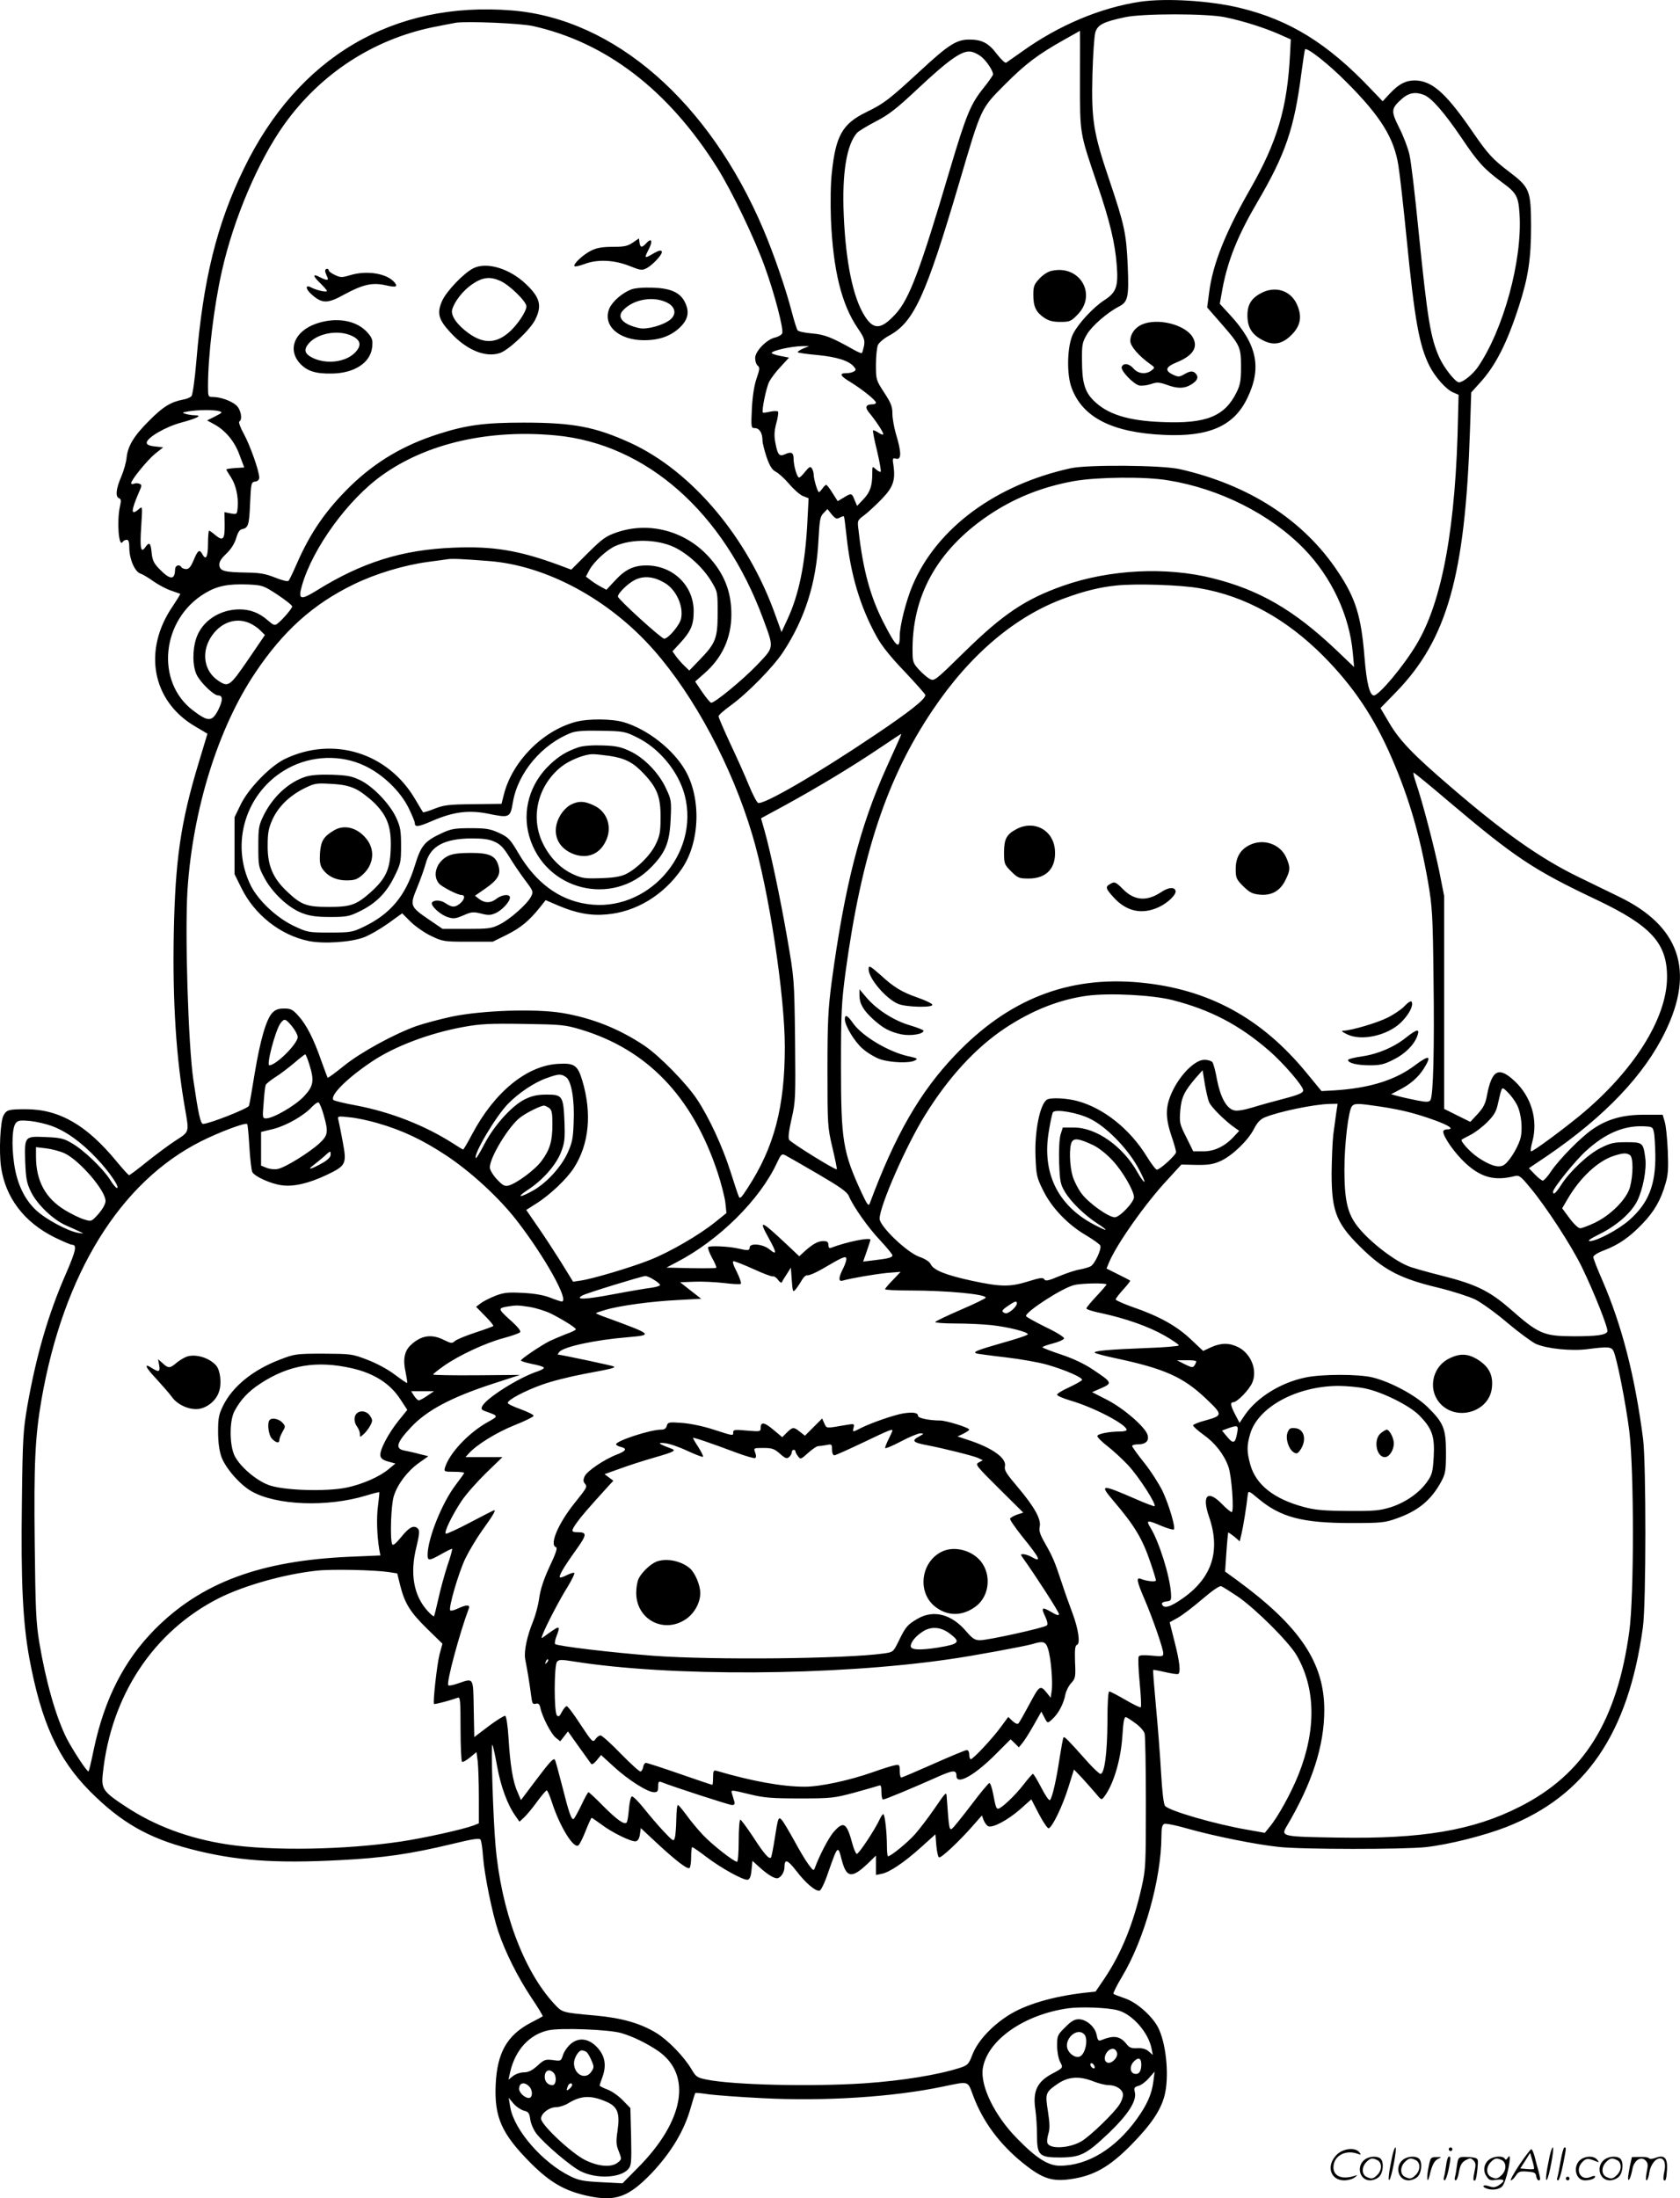
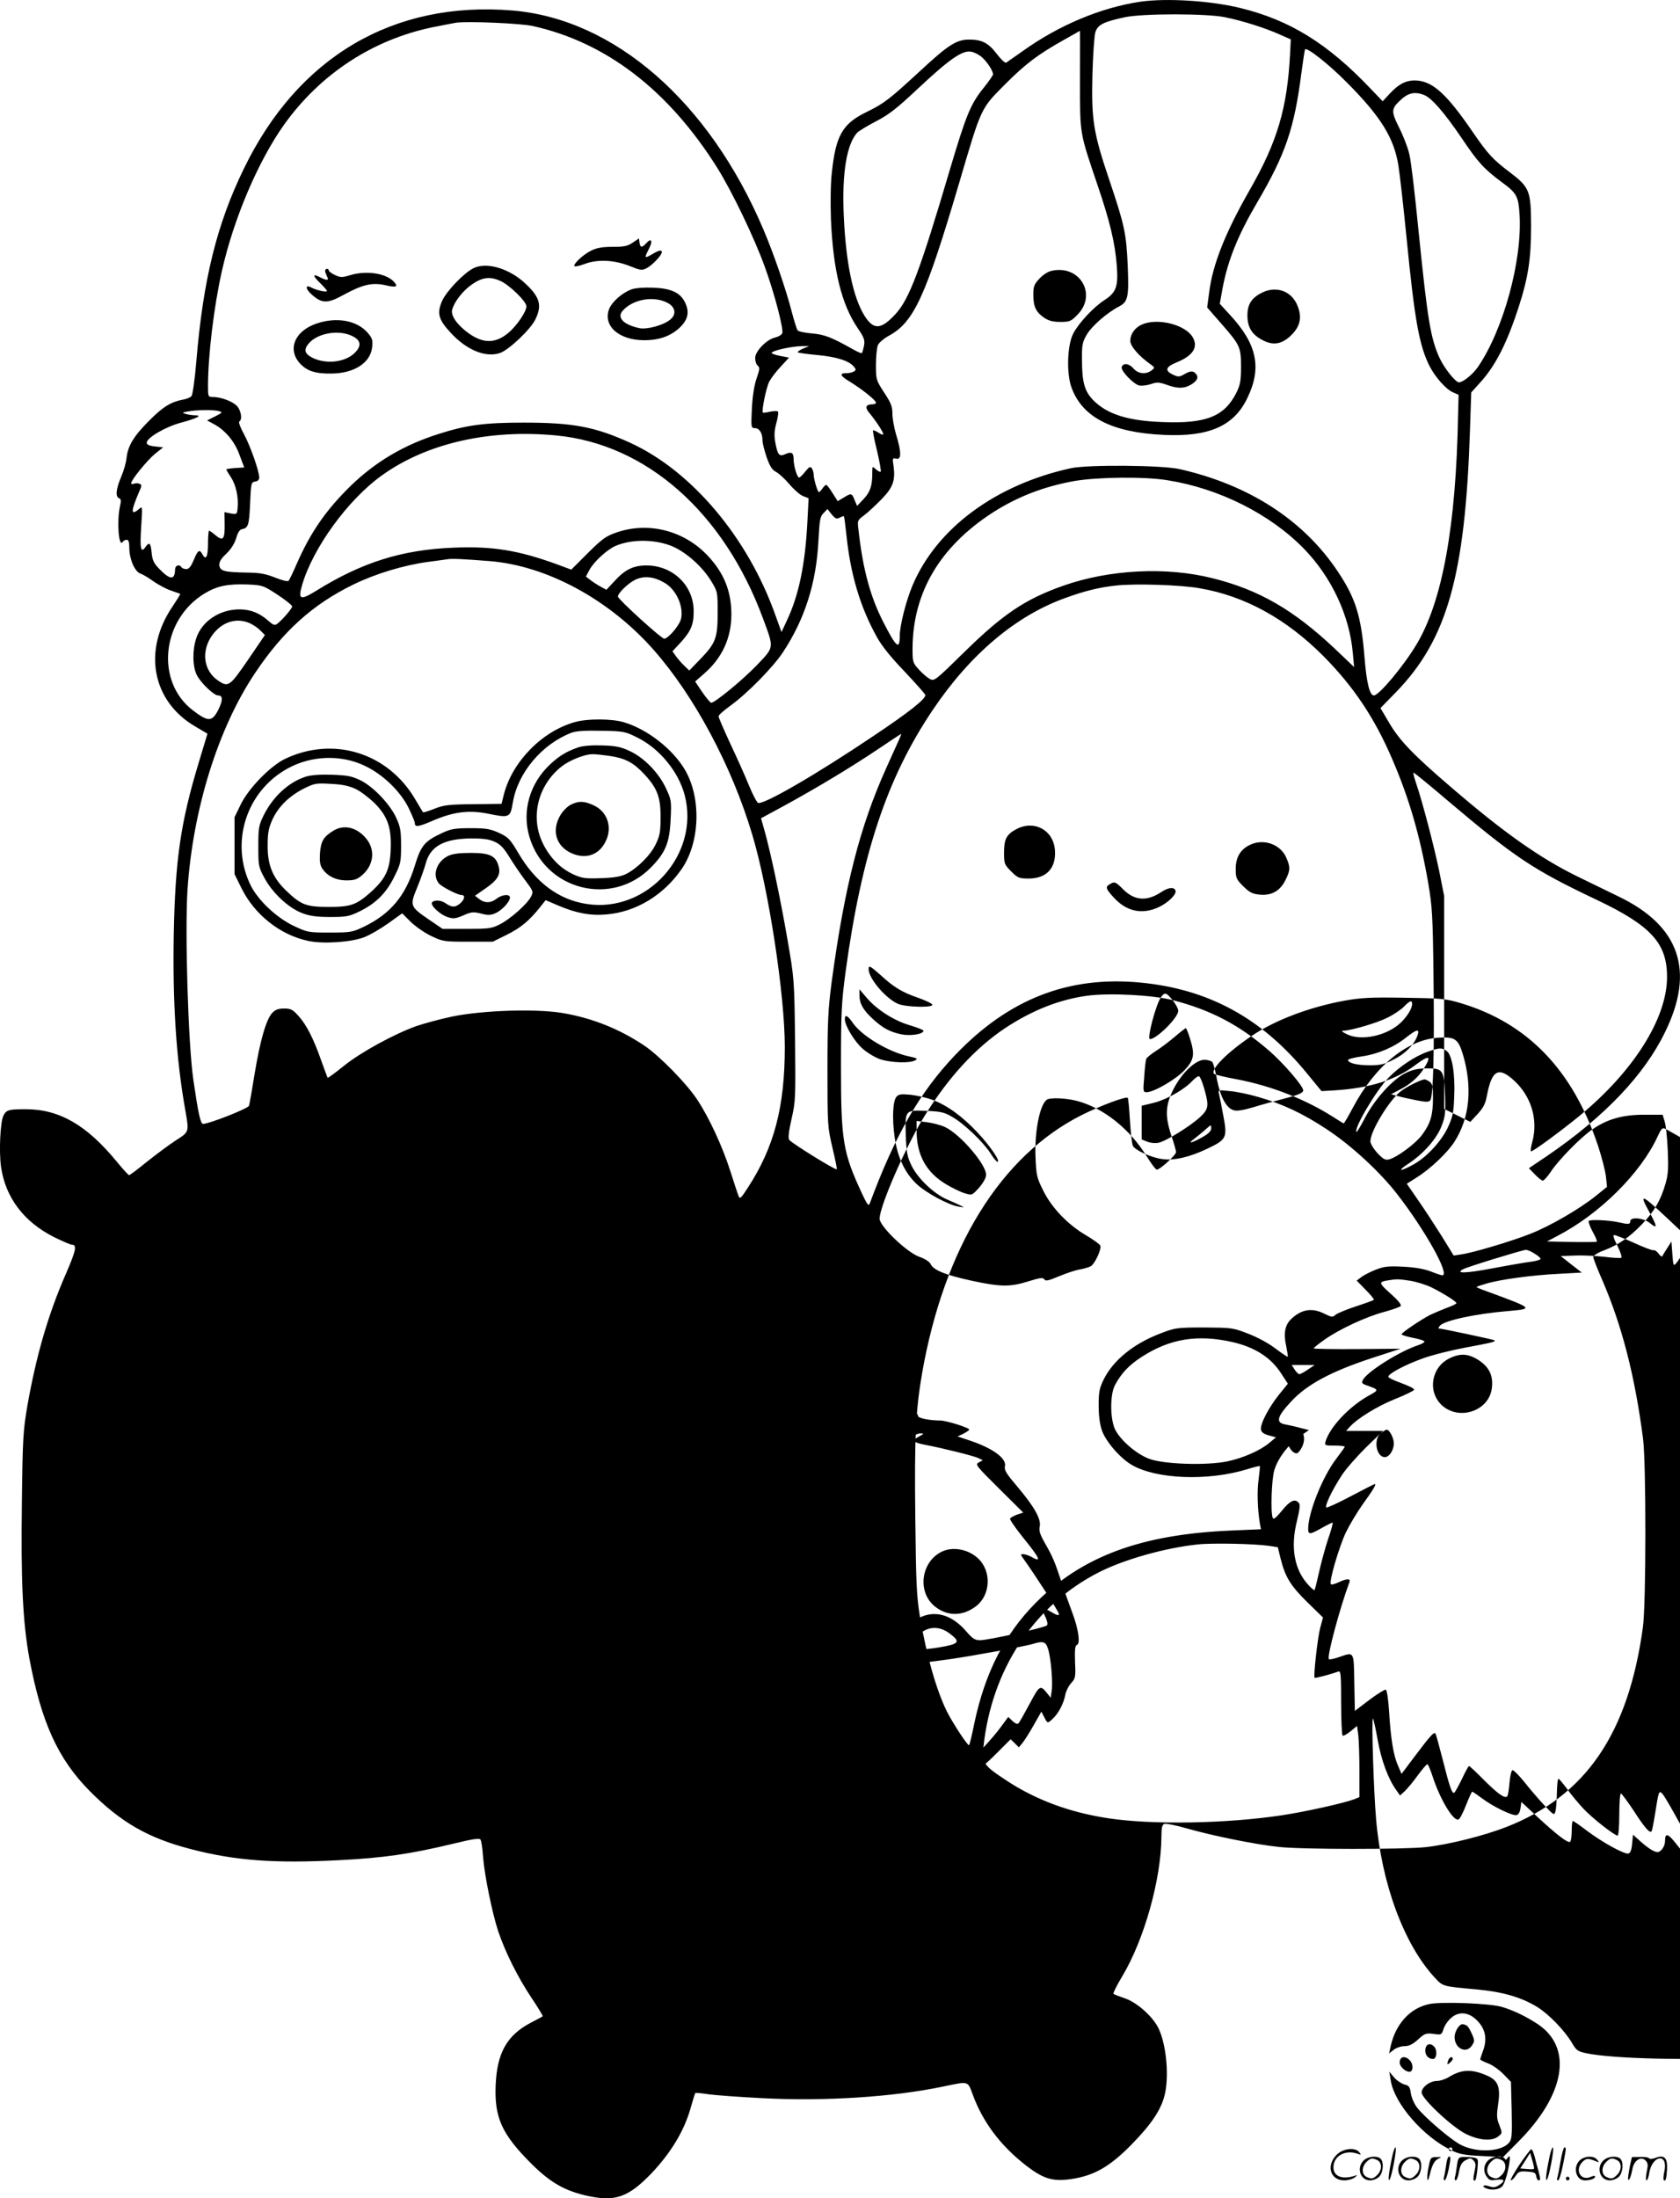
<svg xmlns="http://www.w3.org/2000/svg" version="1.0" viewBox="0 0 918.051 1200.607" preserveAspectRatio="xMidYMid meet">
  <g transform="translate(-0.334,1200.815) scale(0.1,-0.1)" fill="#000000" stroke="none">
-     <path d="M6236 11999 c-217 -32 -448 -129 -647 -272 -42 -29 -81 -57 -87 -61 -6 -4 -28 17 -52 48 -46 61 -83 79 -156 78 -66 -2 -111 -31 -261 -170 -174 -160 -197 -178 -297 -227 -129 -63 -166 -128 -187 -330 -7 -59 -8 -164 -5 -254 12 -279 58 -466 147 -596 35 -51 39 -65 34 -95 -4 -19 -9 -37 -12 -40 -2 -3 -23 6 -46 19 -119 67 -157 82 -226 88 -39 3 -75 11 -79 17 -5 6 -19 52 -32 101 -31 121 -98 316 -155 450 -297 699 -815 1150 -1373 1196 -650 53 -1171 -254 -1467 -866 -147 -302 -222 -605 -259 -1053 -8 -96 -20 -179 -26 -187 -6 -7 -26 -16 -45 -19 -68 -13 -111 -39 -186 -115 -84 -83 -117 -138 -124 -203 -2 -24 -15 -70 -29 -103 -29 -67 -33 -110 -12 -118 11 -4 12 -14 5 -44 -18 -80 -7 -230 15 -194 4 6 14 11 22 11 10 0 14 -13 14 -47 1 -61 31 -129 62 -138 12 -4 44 -23 70 -42 26 -18 68 -41 95 -50 26 -9 49 -17 51 -18 2 -2 -17 -32 -41 -68 -165 -241 -113 -519 124 -657 l66 -39 -48 -159 c-99 -327 -128 -530 -136 -932 -7 -375 13 -683 62 -960 22 -127 24 -122 -52 -171 -37 -24 -108 -77 -157 -116 -49 -40 -93 -73 -97 -73 -4 0 -34 33 -67 73 -164 200 -314 287 -497 287 -95 0 -106 -3 -123 -35 -17 -34 -25 -194 -13 -280 24 -167 125 -301 291 -384 45 -22 89 -41 96 -41 29 0 23 -30 -30 -153 -99 -225 -164 -450 -213 -726 -23 -135 -26 -176 -30 -526 -6 -435 5 -659 41 -855 65 -348 156 -549 331 -725 168 -169 317 -255 548 -315 244 -64 460 -80 819 -61 238 12 386 34 611 88 114 28 151 33 156 24 5 -7 11 -49 14 -94 8 -102 50 -307 83 -407 39 -115 105 -247 179 -359 38 -56 66 -103 64 -105 -2 -2 -32 -18 -67 -36 -128 -68 -182 -163 -190 -337 -8 -179 33 -270 193 -430 106 -106 187 -152 315 -179 147 -31 218 -5 342 123 109 115 182 236 217 364 11 39 22 74 24 76 2 2 35 -1 73 -7 38 -5 170 -15 292 -21 338 -18 716 6 987 63 146 30 135 34 166 -49 53 -142 144 -265 273 -369 106 -85 158 -102 262 -87 124 18 210 66 329 187 108 110 161 188 182 269 25 97 12 265 -29 359 -28 67 -121 151 -190 173 -29 10 -56 20 -60 24 -3 3 18 46 47 94 121 201 214 533 215 765 0 48 4 64 16 69 9 3 66 -8 127 -26 142 -40 373 -87 499 -100 124 -14 684 -14 803 -1 125 14 317 62 440 110 434 170 666 509 746 1090 18 128 18 895 1 1030 -45 346 -116 620 -223 867 -27 61 -49 118 -49 126 0 8 25 24 58 36 81 31 140 72 209 144 66 68 102 131 128 222 14 47 16 83 12 179 -3 67 -10 138 -17 159 l-11 37 -102 0 c-117 0 -201 -24 -282 -80 -63 -43 -181 -163 -225 -228 -19 -29 -40 -52 -46 -52 -5 0 -25 15 -43 34 l-33 34 104 70 c311 213 527 439 641 675 163 333 79 578 -253 738 -58 28 -160 78 -228 111 -202 99 -400 238 -687 485 -208 178 -282 255 -339 351 l-49 83 85 87 c279 287 378 636 404 1427 l7 210 48 53 c85 93 148 217 213 419 51 158 66 260 66 437 -1 193 -7 210 -117 294 -93 70 -119 99 -201 218 -139 203 -214 273 -301 282 -58 5 -100 -14 -154 -72 l-38 -41 -67 70 c-234 246 -441 374 -713 440 -166 40 -402 54 -543 34z m462 -85 c98 -20 220 -59 298 -94 l61 -27 -4 -79 c-15 -296 -70 -480 -218 -739 -137 -239 -205 -412 -224 -563 l-11 -83 76 -87 c104 -119 109 -129 109 -237 0 -75 -4 -98 -24 -139 -65 -132 -166 -173 -406 -163 -189 7 -301 43 -376 118 -48 48 -63 99 -63 219 -1 86 2 99 27 142 27 46 111 119 175 152 49 25 55 51 48 221 -8 179 -17 222 -101 471 -87 257 -98 328 -92 574 3 107 10 212 16 232 13 41 44 57 161 82 96 21 448 21 548 0z m-3783 -48 c400 -89 740 -349 1007 -773 81 -129 205 -387 261 -543 54 -149 103 -339 95 -362 -4 -9 -21 -19 -38 -23 -47 -10 -110 -75 -110 -112 0 -17 6 -36 14 -42 12 -10 11 -20 -6 -69 -13 -37 -22 -94 -26 -164 -5 -105 -4 -108 16 -108 25 0 42 -27 42 -67 0 -15 11 -57 23 -93 17 -48 30 -68 49 -78 15 -7 48 -37 73 -66 25 -30 59 -60 76 -67 l31 -12 -7 -136 c-12 -225 -46 -391 -109 -526 l-32 -69 -34 94 c-150 422 -456 785 -791 939 -193 88 -313 111 -583 111 -214 0 -313 -13 -466 -62 -189 -60 -342 -150 -479 -282 -134 -131 -220 -253 -296 -427 -20 -46 -40 -88 -45 -93 -5 -5 -37 3 -74 18 -53 21 -84 26 -154 27 -121 2 -146 8 -150 39 -2 18 8 36 38 64 26 25 45 55 54 85 9 31 19 47 32 49 34 7 39 22 44 140 5 112 6 117 28 120 14 2 22 10 22 22 0 34 -49 174 -84 238 -19 34 -30 65 -25 68 19 11 9 65 -16 88 -26 24 -86 46 -129 46 -25 0 -26 2 -26 59 0 165 32 435 76 629 64 286 199 602 341 801 198 276 483 462 809 530 54 11 113 22 129 25 63 9 352 -3 420 -18z m2990 -293 c0 -304 -3 -283 95 -573 68 -199 97 -320 106 -442 9 -114 -3 -147 -66 -188 -60 -38 -143 -127 -172 -184 -33 -63 -38 -221 -8 -298 60 -160 221 -242 502 -255 247 -12 384 48 457 200 81 166 54 295 -94 455 l-56 61 15 84 c29 154 84 290 189 469 155 264 203 404 242 708 9 68 18 126 20 129 12 11 131 -83 225 -178 189 -189 261 -306 285 -457 8 -49 28 -228 45 -399 44 -448 69 -584 125 -696 32 -62 91 -128 129 -144 l30 -13 -3 -113 c-11 -606 -86 -1017 -228 -1252 -70 -117 -204 -277 -232 -277 -23 0 -40 69 -51 206 -18 226 -48 324 -145 469 -187 282 -486 475 -865 561 -97 22 -502 25 -595 5 -411 -90 -733 -328 -865 -640 -35 -83 -70 -219 -70 -277 0 -78 -19 -62 -91 79 -70 138 -110 284 -134 498 -7 55 -7 55 32 84 21 16 64 56 95 88 62 64 75 102 64 182 -7 40 -5 43 14 38 30 -8 30 35 -1 136 -10 35 -19 84 -19 110 0 39 -8 59 -45 115 -44 68 -45 70 -45 152 0 46 5 94 11 108 6 13 33 36 59 50 138 75 201 213 386 839 121 411 116 400 248 533 115 115 180 164 326 246 47 26 85 48 85 48 0 0 1 -120 0 -267z m-533 120 c29 -27 58 -73 58 -91 0 -5 -23 -38 -51 -73 -71 -88 -95 -145 -184 -444 -164 -555 -223 -711 -298 -792 -79 -86 -120 -88 -169 -10 -63 100 -103 291 -114 552 -10 228 16 384 73 448 10 10 56 38 104 63 70 36 113 70 225 175 174 163 245 213 293 205 19 -3 47 -18 63 -33z m2412 -203 c41 -15 111 -95 206 -235 90 -134 123 -170 223 -244 78 -57 88 -76 94 -173 16 -251 -88 -631 -228 -835 -28 -40 -81 -83 -103 -83 -19 0 -81 78 -107 135 -49 109 -65 210 -114 693 -19 194 -41 382 -50 417 -8 36 -33 101 -56 146 -46 93 -45 104 18 160 35 30 72 37 117 19z m-3393 -1386 c-18 -8 -31 -17 -28 -20 3 -3 51 -10 108 -15 104 -10 172 -31 198 -63 13 -15 13 -19 0 -27 -8 -5 -26 -9 -41 -9 -41 0 -34 -15 25 -50 64 -40 137 -98 137 -111 0 -5 -8 -9 -17 -9 -39 0 -45 -16 -20 -46 35 -42 77 -105 77 -117 0 -5 -12 -2 -26 8 -14 9 -28 15 -30 12 -2 -2 7 -52 22 -111 14 -60 23 -110 20 -114 -3 -3 -15 3 -26 13 -20 18 -20 18 -20 -22 0 -69 -12 -103 -48 -141 l-35 -37 -14 33 c-15 38 -18 38 -60 12 l-32 -19 -28 44 c-15 25 -31 45 -35 45 -4 0 -14 -10 -22 -22 -9 -12 -17 -20 -19 -17 -9 9 -27 73 -27 93 0 12 -5 28 -10 36 -8 12 -14 10 -36 -17 -14 -18 -29 -33 -34 -33 -11 0 -30 65 -30 102 0 34 -12 41 -45 26 -33 -15 -42 -5 -54 59 -8 39 -7 65 4 108 9 31 13 60 10 65 -3 4 -22 4 -42 0 -21 -5 -39 -7 -41 -5 -8 8 19 139 35 169 9 17 36 54 62 81 l46 50 -47 9 c-27 5 -48 13 -48 16 0 13 107 37 170 38 l35 0 -34 -14z m-3192 -341 c22 -6 21 -8 -20 -29 l-44 -22 35 -19 c63 -33 115 -94 142 -169 l26 -69 -49 -3 c-27 -2 -49 -5 -49 -8 0 -2 11 -21 25 -42 27 -41 42 -106 37 -165 -3 -38 -4 -39 -38 -33 l-34 7 1 -66 c1 -82 -8 -94 -49 -61 -16 14 -33 26 -36 26 -3 0 -6 -31 -6 -69 0 -73 -11 -96 -30 -61 -16 30 -25 25 -48 -30 -15 -36 -26 -50 -41 -50 -11 0 -23 5 -26 10 -12 19 -35 10 -35 -12 -1 -60 -28 -58 -89 6 -27 28 -35 45 -39 85 -5 55 -13 62 -35 30 -24 -34 -30 -6 -22 114 7 109 7 112 -11 96 -47 -40 -47 -15 0 94 15 33 15 38 1 43 -8 4 -22 4 -30 0 -8 -3 -15 -1 -15 3 0 18 89 127 131 161 l44 35 -45 5 c-31 3 -45 10 -45 20 0 27 102 87 188 110 86 23 119 40 77 40 -14 0 -36 3 -50 7 -24 7 -23 8 10 14 48 9 140 10 169 2z m1843 -133 c494 -47 917 -421 1131 -1000 61 -165 62 -154 -34 -255 -78 -81 -229 -205 -249 -205 -5 0 -27 26 -49 58 l-39 58 49 43 c98 85 149 194 149 324 0 125 -40 225 -128 319 -129 138 -323 188 -497 129 -61 -21 -79 -34 -160 -114 l-90 -90 -75 28 c-214 78 -355 101 -568 92 -281 -11 -501 -80 -750 -235 -88 -54 -101 -49 -78 30 59 204 252 469 438 601 243 174 584 252 950 217z m3343 -245 c282 -45 560 -185 744 -374 150 -154 249 -364 267 -570 l7 -76 -104 99 c-227 214 -416 323 -669 386 -253 64 -565 48 -817 -41 -207 -73 -329 -155 -541 -363 -159 -156 -163 -159 -188 -146 -14 8 -41 31 -60 52 -33 37 -34 41 -34 116 2 305 150 555 440 742 135 86 278 141 444 171 129 22 386 25 511 4z m-1793 -204 c11 6 21 9 23 7 2 -2 8 -49 14 -105 22 -212 75 -390 165 -552 27 -50 78 -113 154 -192 61 -65 112 -122 112 -127 0 -23 -89 -93 -280 -221 -318 -214 -604 -379 -634 -368 -7 3 -30 47 -51 98 -21 52 -67 154 -102 228 -34 74 -63 140 -63 147 0 7 30 33 66 59 90 65 231 208 286 291 120 182 183 380 194 614 6 109 9 128 28 146 l21 22 23 -29 c20 -24 27 -27 44 -18z m-907 -160 c75 -35 159 -111 205 -187 35 -58 35 -59 35 -174 0 -138 -11 -165 -97 -254 l-58 -60 -26 25 c-14 13 -35 37 -46 52 l-20 28 40 43 c61 66 76 101 76 176 0 140 -113 249 -257 250 -72 0 -118 -22 -176 -86 l-44 -47 -31 17 c-17 9 -42 25 -56 36 l-25 19 19 36 c25 46 97 112 144 132 91 39 224 36 317 -6z m-1010 -77 c314 -24 657 -209 901 -486 222 -252 427 -635 538 -1008 90 -299 178 -876 178 -1160 0 -327 -58 -548 -203 -770 -36 -56 -43 -62 -49 -45 -5 11 -25 72 -45 135 -44 138 -117 295 -182 393 -58 88 -206 239 -288 294 -137 92 -287 152 -451 179 -148 24 -436 14 -601 -20 -66 -14 -154 -38 -195 -52 -122 -44 -302 -142 -394 -216 -47 -38 -88 -68 -90 -66 -2 2 -17 44 -35 93 -41 118 -81 197 -125 245 -31 35 -42 40 -78 40 -32 0 -48 -6 -65 -24 -33 -35 -66 -150 -96 -331 -14 -88 -28 -167 -31 -176 -4 -15 -218 -99 -251 -99 -14 0 -26 55 -53 240 -28 189 -47 807 -32 1039 29 438 167 882 369 1183 153 229 316 376 538 484 121 59 274 105 405 123 47 6 96 13 110 15 25 4 83 1 225 -10z m960 -119 c63 -36 105 -128 90 -196 -8 -36 -70 -109 -92 -109 -16 0 -253 216 -253 230 0 19 57 74 95 92 49 23 102 17 160 -17z m-2115 -65 c44 -29 80 -58 80 -64 -1 -12 -54 -74 -82 -95 -14 -10 -22 -7 -51 19 -47 41 -96 60 -155 60 -108 0 -205 -64 -236 -157 -22 -65 -21 -155 3 -202 22 -43 93 -111 116 -111 27 0 27 -26 1 -79 -34 -66 -55 -66 -138 -3 -207 157 -173 497 65 640 67 40 125 52 235 48 80 -4 84 -5 162 -56z m5041 35 c245 -42 472 -167 674 -370 163 -164 279 -336 376 -562 92 -213 151 -415 196 -672 23 -135 26 -176 30 -528 5 -380 -1 -638 -17 -663 -7 -11 -20 -12 -72 -2 -35 7 -81 17 -103 23 l-40 11 40 21 c64 32 106 69 137 116 47 75 34 81 -45 22 -108 -82 -250 -126 -442 -138 l-70 -4 -79 96 c-247 303 -540 462 -913 497 -393 37 -719 -91 -1010 -396 -193 -202 -329 -439 -467 -811 -6 -16 -14 -6 -42 54 -105 226 -115 288 -115 696 0 297 3 349 25 515 88 644 226 1059 476 1430 205 305 455 516 727 613 104 38 187 58 273 67 104 12 358 4 461 -15z m-5196 -189 c19 -8 46 -26 60 -40 l26 -26 -92 -135 c-101 -147 -108 -152 -165 -113 -73 50 -91 146 -42 230 50 83 134 117 213 84z m3551 -638 c-8 -18 -39 -87 -69 -153 -144 -319 -228 -645 -299 -1170 -19 -146 -23 -213 -23 -480 0 -304 1 -312 27 -424 15 -63 26 -116 24 -119 -7 -6 -249 144 -260 161 -7 10 -2 48 13 115 22 95 22 115 19 433 -4 332 -5 335 -42 549 -39 226 -93 480 -125 592 l-19 67 131 71 c179 98 368 212 512 309 66 44 121 81 123 81 1 0 -4 -15 -12 -32z m2999 -333 c369 -312 467 -377 813 -541 299 -142 386 -238 385 -424 -1 -225 -184 -514 -478 -756 -102 -83 -252 -194 -265 -194 -4 0 -1 24 7 53 32 118 -5 245 -97 331 -87 81 -124 62 -151 -78 -8 -46 -20 -68 -51 -102 l-40 -43 -71 35 -72 36 0 581 0 582 -27 136 c-29 139 -92 380 -127 482 -11 32 -17 57 -12 55 5 -2 89 -70 186 -153z m-1504 -1089 c207 -53 364 -135 526 -275 81 -70 188 -195 188 -218 0 -13 -24 -24 -100 -44 -55 -14 -134 -36 -176 -49 -47 -14 -86 -21 -102 -16 -41 10 -74 70 -93 166 -8 47 -20 91 -26 98 -6 6 -25 12 -43 12 -49 0 -125 -73 -170 -162 -44 -88 -46 -147 -10 -254 14 -41 25 -81 25 -88 0 -16 -88 -96 -105 -96 -6 0 -31 33 -55 72 -92 150 -237 265 -380 303 -59 16 -148 20 -166 7 -38 -25 -68 -173 -62 -313 4 -100 7 -113 42 -183 46 -94 135 -187 235 -245 40 -24 75 -49 77 -56 8 -19 -31 -102 -53 -113 -10 -5 -36 -13 -58 -17 -22 -3 -73 -20 -114 -37 -59 -25 -75 -28 -81 -17 -7 11 -23 9 -87 -11 -100 -31 -149 -31 -308 3 -143 31 -211 58 -226 91 -6 13 -30 29 -62 40 -68 24 -217 167 -217 208 0 69 145 400 248 565 128 207 277 369 438 476 147 97 295 156 449 177 122 16 356 4 466 -24z m-4812 -143 c17 -21 31 -47 31 -59 0 -36 -118 -154 -155 -154 -17 0 32 187 60 228 22 30 28 28 64 -15z m1576 -17 c364 -109 611 -365 749 -779 20 -60 39 -135 43 -166 l6 -58 -62 -50 c-87 -70 -249 -164 -356 -206 -100 -40 -318 -105 -380 -113 l-40 -6 -64 104 c-36 57 -93 145 -128 195 l-64 93 55 35 c75 47 168 136 205 194 84 130 100 299 46 479 -25 82 -43 95 -129 90 -172 -8 -350 -153 -472 -383 -25 -47 -47 -85 -50 -85 -2 0 -27 15 -56 34 -154 98 -340 171 -530 207 -62 11 -117 25 -122 29 -23 22 69 116 206 208 125 85 318 158 507 192 88 16 143 19 326 16 205 -3 226 -5 310 -30z m-1482 -189 c29 -91 24 -121 -29 -177 -47 -50 -167 -120 -207 -120 -19 0 -20 4 -13 84 3 46 8 90 11 98 3 7 26 26 51 42 26 16 72 51 103 77 31 27 59 48 62 49 3 0 13 -24 22 -53z m4918 -209 c10 -26 89 -104 140 -139 l24 -17 -25 -27 c-50 -56 -109 -85 -170 -85 l-56 0 -38 77 c-37 73 -38 80 -33 146 6 73 23 107 89 183 l33 37 12 -74 c7 -40 17 -86 24 -101z m-3514 137 c29 -21 47 -125 41 -250 -3 -87 -8 -109 -35 -168 -36 -75 -112 -158 -183 -199 -74 -42 -100 -43 -35 0 83 53 159 139 185 210 19 49 21 72 18 162 -6 142 -11 150 -96 150 -49 0 -80 -6 -117 -24 -71 -33 -170 -142 -224 -245 -23 -45 -45 -80 -47 -78 -17 16 108 228 175 296 59 61 147 119 214 142 64 23 77 23 104 4z m5195 -149 c26 -50 34 -141 18 -192 -18 -55 -66 -129 -93 -141 -29 -14 -76 2 -139 45 -42 29 -96 88 -87 96 2 2 24 14 48 26 24 12 65 43 91 69 37 37 50 58 59 102 23 99 19 95 53 62 16 -15 39 -46 50 -67z m-6520 -57 c27 -95 24 -111 -24 -156 -56 -51 -186 -131 -226 -139 -18 -4 -45 -1 -62 6 l-30 12 0 92 0 92 70 17 c71 19 166 73 209 121 14 14 29 25 35 23 5 -2 18 -32 28 -68z m5533 9 c-4 -29 -11 -82 -16 -118 -4 -36 -8 -129 -9 -208 0 -218 26 -280 183 -429 112 -105 201 -150 397 -197 79 -19 171 -49 205 -65 33 -17 112 -73 175 -127 63 -53 133 -104 155 -115 60 -27 196 -41 285 -29 110 14 128 13 140 -10 18 -34 68 -287 87 -440 26 -215 26 -898 0 -1090 -67 -492 -249 -783 -600 -960 -254 -129 -533 -176 -992 -168 -306 5 -313 6 -281 61 140 236 206 441 206 636 0 258 -133 456 -473 706 l-69 50 7 105 c4 58 9 106 10 108 1 2 16 -9 33 -22 l30 -26 10 43 c9 37 27 147 34 214 3 20 7 19 58 -24 122 -102 241 -133 507 -133 163 0 184 2 248 25 120 42 191 102 246 205 21 40 24 58 24 155 0 131 -13 163 -102 250 -65 63 -198 135 -298 160 -76 19 -277 19 -368 0 -135 -28 -263 -108 -329 -202 l-31 -46 -23 44 c-27 51 -29 69 -11 69 21 0 88 69 104 108 28 68 -7 156 -76 192 -50 25 -94 25 -150 0 l-43 -20 -69 65 c-77 72 -171 125 -317 175 -51 18 -92 37 -92 41 0 5 19 30 41 54 23 25 40 47 38 49 -2 2 -32 18 -67 35 l-62 31 14 34 c42 100 200 324 320 452 l75 82 83 -2 c67 -1 93 4 133 22 63 29 149 112 181 175 18 35 35 53 60 63 75 31 267 71 353 73 l44 1 -8 -52z m238 37 c118 -18 192 -36 303 -76 81 -30 106 -49 64 -49 -11 0 -20 -6 -20 -12 0 -29 63 -118 120 -171 86 -80 161 -100 271 -72 23 6 33 -1 83 -62 86 -102 228 -320 284 -436 67 -138 145 -335 139 -351 -8 -19 -56 -26 -186 -26 -163 1 -189 12 -346 150 -113 98 -187 134 -369 180 -84 21 -169 45 -189 54 -90 37 -233 153 -287 232 -45 65 -60 138 -60 294 0 141 22 323 41 346 14 17 31 17 152 -1z m-4539 -8 c15 -11 18 -28 18 -89 0 -91 -13 -138 -59 -200 -35 -48 -136 -123 -181 -135 -21 -5 -32 1 -64 35 -21 23 -38 51 -38 64 0 56 104 226 166 273 35 27 111 64 130 65 5 0 18 -6 28 -13z m2956 -59 c87 -42 200 -157 259 -261 24 -43 41 -80 38 -83 -3 -3 -20 20 -38 52 -79 141 -225 244 -346 244 l-62 0 -12 -38 c-7 -24 -10 -85 -8 -153 4 -102 7 -119 31 -159 33 -56 106 -127 178 -174 68 -44 57 -46 -22 -4 -197 105 -282 284 -243 509 8 50 18 96 22 102 12 20 135 -1 203 -35z m-3893 -24 c136 -39 245 -91 374 -176 135 -89 289 -231 384 -353 154 -198 292 -445 248 -445 -5 0 -33 9 -63 21 -36 14 -88 23 -150 26 -81 4 -103 2 -150 -16 -30 -12 -66 -30 -80 -41 l-25 -19 49 -50 c28 -28 48 -53 45 -55 -3 -3 -47 -19 -99 -36 -52 -17 -102 -38 -111 -46 -15 -14 -21 -13 -58 5 -68 35 -126 27 -183 -27 -35 -32 -44 -80 -28 -149 6 -30 10 -56 8 -58 -1 -2 -32 19 -68 46 -38 29 -100 62 -150 81 -83 32 -90 32 -240 33 -149 0 -158 -2 -236 -32 -148 -56 -260 -147 -312 -253 -23 -47 -27 -68 -27 -140 0 -56 6 -103 18 -138 22 -61 99 -150 162 -187 134 -79 418 -90 632 -24 36 11 67 19 69 17 1 -2 -2 -35 -7 -73 -9 -64 -6 -162 7 -241 l6 -31 -164 -7 c-492 -21 -815 -141 -1069 -397 -168 -170 -275 -380 -333 -654 -13 -64 -26 -119 -29 -121 -6 -7 -87 117 -120 181 -59 119 -113 309 -149 523 -18 110 -21 181 -25 540 -5 437 2 583 37 786 120 687 429 1188 872 1411 102 51 243 104 252 94 3 -2 8 -58 12 -124 4 -66 11 -128 16 -138 12 -24 100 -64 159 -72 65 -10 150 10 247 56 107 51 111 60 88 182 -9 51 -20 103 -23 116 -6 24 -6 24 60 17 37 -3 106 -18 154 -32z m-1782 -15 c82 -30 165 -91 247 -178 70 -74 129 -161 110 -161 -5 0 -23 21 -39 48 -40 61 -144 161 -208 197 -42 25 -62 30 -140 33 -118 5 -118 6 -114 -135 4 -93 8 -116 32 -165 34 -69 121 -152 192 -183 28 -12 61 -27 75 -34 24 -11 23 -11 -10 -6 -55 9 -177 74 -230 124 -64 60 -105 147 -120 257 -14 100 -10 195 10 219 12 14 25 16 78 11 35 -4 87 -16 117 -27z m8756 -34 c4 -16 7 -73 8 -125 2 -164 -38 -264 -143 -356 -58 -51 -176 -114 -214 -114 -17 0 0 12 56 40 92 46 170 115 202 179 31 62 53 175 44 236 -11 82 -14 85 -103 85 -67 0 -86 -4 -140 -31 -69 -34 -171 -130 -217 -203 -28 -44 -44 -57 -44 -37 0 20 123 172 181 224 103 94 203 137 309 134 52 -2 55 -3 61 -32z m-3064 -71 c31 -15 74 -49 106 -84 54 -57 117 -166 117 -200 0 -28 -78 -110 -105 -110 -34 0 -142 77 -181 129 -19 25 -41 68 -49 95 -17 57 -20 158 -5 187 13 23 40 19 117 -17z m-5620 -45 c83 -40 223 -203 223 -260 0 -16 -15 -43 -38 -70 -39 -43 -39 -43 -78 -31 -22 6 -69 29 -104 50 -108 65 -160 160 -160 294 l0 51 58 -7 c31 -4 76 -16 99 -27z m1453 -8 c0 -12 -16 -28 -42 -43 -61 -35 -91 -43 -54 -15 16 12 43 34 60 49 37 33 36 33 36 9z m2662 -104 c123 -72 160 -98 170 -121 23 -56 106 -174 172 -243 36 -39 66 -75 66 -81 0 -12 -24 -18 -102 -27 l-58 -7 20 57 c11 32 20 60 20 62 0 15 -130 -11 -216 -44 -9 -3 -14 2 -14 16 0 16 -6 21 -28 21 -29 0 -59 -17 -104 -58 l-27 -25 -68 64 c-143 134 -157 140 -99 35 44 -79 46 -96 5 -62 -35 30 -109 37 -109 11 0 -17 -10 -18 -66 -5 -49 11 -152 16 -161 7 -3 -4 6 -30 21 -58 16 -28 26 -52 23 -55 -2 -3 -65 -3 -138 -2 l-134 3 55 29 c232 120 456 342 549 543 22 47 26 51 45 42 12 -6 92 -52 178 -102z m4438 103 c19 -12 19 -108 0 -177 -18 -64 -105 -152 -192 -193 -35 -17 -71 -30 -80 -30 -10 0 -36 25 -58 55 l-40 54 31 53 c68 116 166 207 253 234 50 16 67 16 86 4z m-4299 -619 c-26 -50 -27 -74 -3 -67 45 13 174 35 242 42 l75 6 -42 -44 c-24 -24 -43 -47 -43 -51 0 -4 62 -7 138 -7 200 0 412 -20 412 -39 0 -4 -61 -34 -136 -66 -74 -32 -137 -62 -140 -67 -3 -4 46 -8 108 -8 62 0 152 -4 199 -9 91 -10 199 -37 199 -50 0 -5 -60 -25 -132 -45 -147 -42 -172 -52 -148 -60 8 -2 80 -12 159 -21 78 -9 180 -27 226 -40 104 -30 198 -72 191 -84 -3 -5 -35 -23 -71 -40 -36 -16 -65 -34 -65 -40 0 -6 33 -20 73 -32 128 -37 307 -131 307 -160 0 -5 -15 -9 -34 -9 -63 0 -126 -13 -126 -25 0 -7 25 -32 55 -55 30 -23 81 -70 113 -104 59 -63 159 -219 144 -224 -4 -1 -50 16 -102 39 -191 83 -200 82 -122 -10 116 -136 158 -206 202 -336 17 -49 30 -93 30 -98 0 -10 -50 -5 -82 8 -27 11 -23 -12 18 -107 46 -107 104 -274 104 -299 0 -18 -5 -19 -64 -13 -43 4 -66 3 -70 -5 -4 -6 -2 -70 5 -141 7 -72 10 -133 6 -136 -3 -3 -40 15 -83 40 -43 25 -83 46 -89 46 -6 0 -10 -60 -10 -167 -1 -169 -16 -283 -38 -283 -6 0 -36 28 -67 62 -117 131 -129 143 -135 137 -3 -4 -12 -53 -21 -110 -17 -115 -40 -219 -53 -232 -5 -5 -26 26 -47 67 -22 42 -42 76 -46 76 -4 0 -27 -27 -52 -59 -45 -59 -122 -131 -138 -131 -11 0 -14 10 -28 83 -6 31 -15 57 -20 57 -5 0 -49 -53 -98 -118 -49 -64 -96 -123 -105 -130 -16 -13 -18 -2 -30 168 -2 35 -2 35 -66 -58 -35 -51 -84 -115 -108 -142 -40 -45 -132 -120 -147 -120 -3 0 -6 24 -6 54 0 74 -11 176 -20 176 -4 0 -12 -12 -19 -27 -25 -55 -116 -193 -126 -190 -5 2 -16 26 -23 53 -32 118 -48 129 -103 67 -28 -32 -79 -131 -103 -197 -6 -17 -10 -14 -35 20 -16 21 -52 82 -80 134 -29 52 -58 101 -66 109 -18 19 -20 14 -39 -108 -8 -51 -17 -96 -20 -98 -10 -11 -38 21 -98 114 -34 51 -65 93 -69 93 -5 0 -9 -52 -9 -115 0 -63 -4 -115 -9 -115 -17 0 -136 93 -187 147 -28 30 -69 79 -90 109 -22 29 -42 54 -46 54 -5 0 -8 -35 -9 -77 -1 -43 -4 -89 -8 -101 -6 -23 -9 -21 -62 35 -30 32 -79 89 -108 126 -30 37 -59 66 -65 64 -6 -2 -13 -33 -16 -69 -3 -37 -8 -70 -13 -74 -13 -13 -53 16 -129 92 -40 41 -76 74 -79 74 -3 0 -21 -32 -39 -71 -19 -39 -38 -73 -42 -75 -12 -7 -26 34 -64 185 -19 74 -36 137 -39 139 -8 9 -29 -14 -105 -115 l-80 -106 -19 45 c-25 54 -40 147 -49 297 -4 65 -12 116 -18 118 -5 2 -46 -23 -90 -56 l-79 -60 -3 155 c-3 174 1 168 -86 138 -26 -9 -50 -14 -53 -10 -12 12 62 286 112 419 9 22 -13 22 -60 0 -19 -9 -37 -14 -41 -10 -12 11 45 205 82 283 21 43 62 111 91 152 58 80 77 112 67 112 -3 0 -62 -30 -130 -66 -68 -36 -129 -64 -134 -62 -13 4 31 96 85 178 24 36 85 105 134 153 l90 87 -101 0 -101 0 19 21 c42 47 151 114 248 153 56 22 104 46 105 51 2 6 -29 21 -69 36 -39 14 -72 29 -72 35 -1 16 90 65 188 100 52 19 157 45 232 59 144 27 168 32 160 40 -4 4 -291 65 -306 65 -2 0 1 6 7 14 24 29 194 66 376 81 138 12 136 14 -112 105 -35 12 -63 24 -63 26 0 2 23 10 51 18 76 23 252 47 397 54 l127 7 -58 45 -57 45 77 3 c43 2 116 -2 162 -7 46 -6 87 -8 92 -5 5 3 -5 32 -21 65 -20 38 -26 59 -18 59 7 0 56 -19 109 -43 52 -24 100 -42 106 -40 6 2 19 -6 28 -19 9 -13 19 -18 21 -13 2 6 14 26 27 45 l22 35 5 -69 c5 -64 6 -67 21 -50 9 11 24 33 34 51 10 17 24 29 31 26 7 -2 43 13 81 35 112 66 128 72 131 57 2 -7 -6 -32 -17 -54z m-1035 -62 c19 -11 34 -24 34 -29 0 -5 -21 -11 -47 -15 -27 -3 -121 -19 -211 -36 -153 -29 -210 -30 -166 -6 20 12 320 104 343 106 7 1 29 -8 47 -20z m2474 -26 c0 -3 -25 -32 -55 -64 -30 -32 -55 -62 -55 -67 0 -5 37 -17 83 -26 133 -29 256 -72 344 -122 45 -26 80 -50 78 -54 -3 -4 -80 -11 -172 -14 -213 -8 -297 -16 -287 -26 5 -4 56 -18 114 -30 268 -57 370 -103 494 -221 93 -88 92 -92 -5 -119 -35 -9 -64 -21 -66 -26 -1 -5 24 -28 56 -51 64 -45 113 -108 137 -175 18 -49 32 -248 18 -248 -6 0 -30 20 -54 45 -78 79 -110 46 -70 -70 64 -184 18 -331 -139 -443 -71 -51 -109 -62 -118 -35 -3 7 8 13 24 15 26 3 28 5 25 48 -7 94 -65 279 -112 355 -26 42 -18 43 61 9 34 -14 64 -22 67 -19 10 10 -25 130 -61 208 -19 39 -64 110 -100 155 -37 46 -67 88 -67 93 0 5 15 9 34 9 41 0 60 20 50 52 -13 43 -130 144 -219 190 l-84 43 51 22 c61 27 59 31 -46 101 -44 30 -109 61 -173 82 -57 19 -103 37 -103 40 0 4 26 13 57 21 31 8 58 20 61 27 2 7 -39 33 -102 63 -58 29 -106 55 -106 60 0 25 201 155 264 169 39 10 176 12 176 3z m-490 -103 c0 -20 -48 -60 -64 -54 -23 9 -20 16 17 41 36 25 47 28 47 13z m-2661 -20 c35 -6 86 -22 115 -36 67 -34 136 -77 136 -86 0 -4 -25 -16 -56 -27 -31 -12 -70 -29 -87 -37 -51 -26 -157 -98 -157 -106 0 -4 27 -12 60 -19 33 -6 63 -15 65 -20 3 -4 -12 -13 -32 -20 -100 -32 -279 -144 -304 -190 -8 -16 -5 -21 18 -29 73 -26 72 -25 9 -60 -105 -60 -207 -169 -231 -247 -6 -22 -4 -23 49 -23 31 0 56 -3 56 -6 0 -3 -21 -32 -46 -65 -75 -98 -154 -294 -154 -384 0 -32 9 -32 76 6 30 17 57 30 58 28 2 -2 -9 -44 -26 -92 -16 -49 -38 -130 -49 -180 -11 -50 -22 -93 -24 -96 -3 -2 -18 10 -34 28 -77 83 -99 205 -62 351 15 62 18 87 10 97 -21 25 -48 13 -92 -42 -34 -41 -47 -51 -51 -39 -12 32 -6 211 9 260 20 65 73 136 137 182 l52 37 -45 11 c-24 7 -61 15 -81 19 -58 9 -50 42 31 128 85 91 215 161 436 234 l160 52 -238 -2 c-130 -1 -237 1 -237 4 0 3 27 25 60 48 81 57 227 125 325 151 44 12 85 26 90 32 7 6 -12 30 -55 68 -66 60 -67 64 -10 73 44 7 54 7 119 -3z m3641 -297 c0 -5 -4 -15 -10 -23 -8 -12 -15 -11 -52 7 l-43 22 53 0 c28 1 52 -2 52 -6z m-4612 -38 c121 -28 208 -84 263 -169 l38 -58 -47 -58 c-57 -71 -105 -162 -100 -192 2 -15 14 -24 42 -32 l40 -11 -35 -29 c-49 -42 -144 -84 -230 -102 -113 -24 -355 -16 -431 15 -67 26 -150 97 -181 155 -30 56 -31 193 -3 246 34 64 76 109 144 153 155 101 307 126 500 82z m5536 -110 c95 -20 241 -93 294 -146 71 -72 86 -114 80 -226 -5 -84 -9 -99 -35 -136 -42 -61 -118 -114 -198 -140 -62 -19 -90 -22 -235 -21 -134 1 -180 5 -243 22 -163 44 -260 121 -291 230 -20 72 -20 104 -1 169 43 146 252 260 480 262 44 0 111 -6 149 -14z m-5126 -40 c-20 -14 -41 -25 -46 -25 -5 0 -17 11 -26 25 l-16 25 62 0 63 0 -37 -25z m4426 -202 c-10 -58 -21 -63 -54 -23 l-29 35 32 12 c54 19 59 17 51 -24z m-4635 -761 l45 -7 16 -65 c25 -99 55 -147 147 -237 l84 -82 -16 -59 c-14 -55 -37 -263 -30 -270 3 -4 95 21 130 34 13 5 15 -16 15 -169 0 -97 4 -178 8 -181 5 -3 24 8 44 24 l35 29 7 -52 c3 -29 6 -116 6 -195 l0 -142 -27 -11 c-58 -22 -270 -69 -396 -88 -306 -46 -711 -53 -952 -16 -210 32 -395 101 -554 206 -124 81 -135 97 -126 179 44 427 277 779 635 960 138 69 357 131 535 150 81 9 313 4 394 -8z m4639 -134 c97 -67 277 -246 320 -319 105 -180 109 -407 11 -653 -40 -100 -113 -233 -159 -287 l-25 -31 -95 17 c-176 30 -427 103 -450 130 -8 9 -16 78 -22 182 -5 93 -18 256 -28 363 -10 107 -17 196 -15 198 1 1 31 -4 65 -12 35 -8 67 -13 72 -10 14 9 8 66 -20 175 l-27 107 45 25 c25 14 85 60 134 102 54 46 94 74 103 70 8 -3 49 -29 91 -57z m-562 -690 c25 -17 48 -43 52 -57 4 -14 7 -186 7 -381 0 -335 -1 -361 -23 -458 -45 -200 -111 -362 -203 -499 l-49 -72 -57 -6 c-177 -20 -329 -65 -423 -126 -91 -59 -164 -139 -192 -210 -21 -55 -26 -60 -68 -74 -121 -39 -318 -71 -525 -85 -288 -19 -720 -9 -863 21 -49 10 -56 15 -80 56 -40 68 -128 159 -192 198 -87 53 -189 82 -330 95 -189 17 -183 16 -229 65 -168 182 -290 512 -320 866 -13 147 -26 556 -17 548 3 -3 15 -56 26 -118 20 -111 57 -211 101 -272 l21 -30 25 23 c14 13 46 51 71 86 25 34 49 62 53 62 4 0 17 -30 29 -67 42 -130 119 -255 144 -233 7 5 25 41 40 80 15 38 30 70 32 70 3 0 26 -16 52 -35 57 -44 167 -98 190 -93 11 2 19 16 22 37 l5 35 90 -84 c104 -96 164 -142 176 -134 5 3 9 30 9 60 0 30 3 54 6 54 4 0 39 -24 78 -54 82 -62 202 -128 225 -124 11 2 18 18 21 53 l5 50 40 -36 c41 -37 76 -59 94 -59 19 0 41 32 41 60 0 48 16 43 65 -20 52 -68 108 -115 128 -107 8 3 29 47 46 99 53 150 53 150 74 68 26 -99 55 -103 145 -17 l42 41 0 -53 0 -53 30 6 c44 8 125 63 216 145 l79 71 5 -62 c3 -34 10 -63 15 -64 12 -4 110 88 182 170 l52 59 10 -27 c6 -14 17 -29 25 -32 25 -10 106 34 172 91 l63 56 42 -81 c23 -44 47 -79 53 -77 20 6 75 120 107 222 l31 99 47 -49 c25 -28 59 -66 75 -85 27 -33 29 -34 43 -15 50 65 90 198 99 325 6 90 10 110 20 110 3 0 26 -14 50 -32z m-95 -1569 c79 -20 168 -121 185 -209 l7 -35 -22 19 c-14 13 -34 19 -62 18 -33 -2 -45 3 -61 24 -35 43 -69 48 -139 19 -13 -5 -18 2 -23 29 -8 44 -56 86 -98 86 -23 0 -42 -11 -74 -44 -42 -41 -44 -46 -44 -100 0 -33 7 -70 16 -88 18 -34 18 -33 -46 -67 -79 -43 -104 -95 -89 -193 5 -35 9 -97 9 -139 0 -113 12 -124 127 -124 112 1 141 16 266 134 105 101 152 174 142 221 -6 25 -3 30 19 36 14 3 40 22 57 42 l32 36 -7 -54 c-9 -69 -34 -126 -90 -204 -116 -162 -269 -256 -421 -256 -64 0 -129 41 -235 150 -122 124 -201 287 -186 382 25 154 225 294 468 328 70 9 213 4 269 -11z m-2711 -125 c64 -19 137 -55 198 -96 190 -130 145 -386 -113 -643 l-80 -81 -116 6 c-98 5 -124 10 -170 33 -151 74 -305 251 -327 375 l-9 53 26 -31 c14 -17 40 -34 56 -39 26 -6 31 -13 36 -48 3 -23 18 -57 33 -77 42 -55 191 -182 244 -207 86 -42 215 -36 258 12 17 19 19 36 16 178 l-4 156 -41 42 c-23 24 -60 50 -84 59 -24 9 -43 19 -43 22 0 2 7 25 17 51 21 61 12 112 -30 157 -45 49 -100 57 -144 20 -18 -15 -37 -42 -43 -61 -11 -34 -12 -34 -55 -28 -41 5 -48 3 -85 -31 -29 -26 -49 -36 -74 -36 -18 0 -45 -9 -59 -20 l-25 -20 9 41 c28 122 106 207 211 229 67 14 333 4 398 -16z m2528 -6 c24 -24 7 -110 -25 -122 -19 -8 -50 9 -63 35 -29 54 46 129 88 87z m180 -104 c4 -25 -32 -59 -53 -51 -34 13 -3 82 34 75 9 -2 17 -12 19 -24z m-2901 8 c7 -4 19 -25 28 -46 15 -34 15 -40 0 -62 -31 -48 -95 -17 -95 46 0 29 25 70 43 70 7 0 17 -4 24 -8z m3033 -70 c0 -36 -13 -55 -36 -50 -27 5 -29 43 -4 68 25 25 40 18 40 -18z m-256 -8 c4 -10 1 -14 -6 -12 -15 5 -23 28 -10 28 5 0 13 -7 16 -16z m-2956 -36 c19 -19 15 -68 -6 -68 -24 0 -42 19 -42 45 0 35 24 47 48 23z m2952 -48 c28 -11 65 -20 83 -20 41 0 77 -25 77 -53 0 -12 -8 -36 -19 -52 -26 -44 -159 -172 -207 -201 -66 -39 -174 -45 -187 -10 -3 8 -1 30 5 50 9 27 8 57 -2 122 -16 100 -14 105 54 152 58 39 118 43 196 12z m-3086 -26 c22 -21 21 -64 -1 -64 -22 0 -53 29 -53 50 0 33 28 40 54 14z m236 7 c0 -5 -7 -14 -15 -21 -16 -14 -18 -10 -9 14 6 17 24 22 24 7z m188 -92 c60 -26 74 -62 60 -157 -9 -61 -8 -78 7 -114 16 -42 16 -43 -5 -60 -35 -29 -106 -23 -179 13 -76 38 -241 193 -241 226 0 29 45 63 84 63 17 0 47 10 66 22 69 42 124 44 208 7z M6244 10236 c-39 -17 -64 -52 -64 -90 0 -28 46 -82 111 -128 24 -17 24 -18 5 -33 -30 -23 -73 -19 -98 10 -24 28 -56 33 -65 9 -7 -19 62 -92 95 -101 13 -3 42 0 63 7 35 12 46 11 87 -3 59 -22 96 -22 133 0 34 20 44 40 28 59 -15 18 -31 18 -66 -3 -25 -14 -32 -14 -58 -2 -49 23 -43 43 18 68 91 37 120 84 87 139 -42 68 -191 105 -276 68z M3461 10683 c-28 -19 -47 -23 -109 -23 -55 0 -87 -5 -117 -20 -44 -21 -103 -76 -92 -86 3 -3 27 2 54 12 70 27 161 23 245 -10 63 -25 69 -26 96 -12 30 16 82 70 82 87 0 14 -16 11 -54 -12 -42 -24 -43 -22 -16 31 22 43 13 61 -15 30 -24 -26 -33 -25 -37 3 l-3 23 -34 -23z M2590 10543 c-52 -26 -148 -126 -171 -179 -29 -66 -20 -101 46 -172 88 -96 191 -138 270 -112 48 16 168 129 194 184 37 75 25 120 -51 192 -88 85 -215 124 -288 87z m145 -68 c49 -20 145 -113 145 -140 0 -29 -54 -108 -99 -145 -70 -59 -138 -59 -218 -1 -61 44 -97 95 -89 127 12 45 59 105 110 140 56 38 96 43 151 19z M1780 10529 c0 -6 5 -19 10 -30 13 -24 1 -25 -40 -4 -40 21 -38 6 5 -35 19 -19 35 -37 35 -41 0 -9 -59 4 -88 20 -30 16 -30 -8 1 -36 59 -54 89 -55 182 -3 100 54 152 66 222 51 60 -14 73 -10 52 15 -41 49 -151 67 -243 39 -43 -13 -52 -13 -82 1 -19 9 -34 20 -34 25 0 5 -4 9 -10 9 -5 0 -10 -5 -10 -11z M3452 10427 c-49 -19 -102 -65 -119 -104 -38 -92 51 -173 190 -173 84 0 147 23 197 71 45 44 52 86 25 139 -26 51 -78 74 -174 77 -51 2 -99 -2 -119 -10z m203 -75 c41 -24 45 -63 9 -91 -38 -30 -127 -54 -167 -45 -87 19 -125 58 -90 96 57 64 174 82 248 40z M1730 10240 c-116 -41 -156 -138 -90 -214 39 -44 87 -60 178 -58 122 2 210 59 219 144 4 38 1 49 -23 77 -59 70 -173 90 -284 51z m200 -68 c46 -23 50 -53 12 -91 -52 -52 -158 -64 -233 -26 -40 21 -46 41 -23 72 46 61 167 84 244 45z M5750 10529 c-20 -4 -48 -22 -67 -43 -29 -31 -33 -43 -33 -88 0 -65 15 -95 59 -125 25 -17 48 -23 89 -23 50 0 58 3 92 38 111 110 15 276 -140 241z M6904 10412 c-60 -29 -84 -64 -84 -126 0 -65 24 -105 82 -135 59 -32 108 -23 159 28 47 47 58 95 34 156 -30 81 -112 113 -191 77z M3147 8065 c-180 -49 -344 -216 -390 -395 l-13 -52 -155 -2 c-135 -1 -161 -5 -212 -25 -32 -13 -60 -21 -62 -19 -1 1 -20 32 -41 68 -149 257 -449 350 -714 223 -80 -39 -198 -160 -241 -248 l-34 -70 0 -156 0 -155 38 -77 c72 -145 212 -256 366 -288 81 -17 233 -7 303 20 32 12 92 47 134 77 l75 54 47 -47 c26 -25 76 -60 112 -77 63 -30 70 -31 201 -31 l135 0 77 38 c76 38 122 76 182 151 l30 38 70 -30 c96 -41 176 -56 262 -48 161 13 313 105 412 249 99 144 107 383 20 536 -66 116 -208 227 -338 265 -65 19 -196 20 -264 1z m337 -84 c123 -60 227 -187 261 -316 84 -323 -206 -645 -535 -594 -154 23 -280 118 -374 278 -45 76 -54 86 -105 110 -49 22 -69 26 -156 26 -87 0 -107 -4 -155 -26 -97 -45 -116 -68 -150 -179 -51 -166 -134 -264 -280 -334 -61 -29 -71 -31 -185 -31 -118 0 -121 1 -198 37 -93 45 -190 136 -232 217 -117 233 -28 518 202 643 128 70 289 76 419 14 98 -46 193 -137 239 -228 19 -39 35 -77 35 -84 0 -25 17 -23 96 11 114 49 196 60 300 40 123 -25 125 -24 140 61 27 163 161 320 322 381 26 9 75 12 163 10 119 -2 129 -4 193 -36z m-778 -570 c32 -14 50 -34 80 -82 21 -35 60 -92 86 -127 46 -61 47 -64 33 -91 -20 -40 -116 -125 -172 -152 -43 -22 -62 -24 -179 -24 l-132 0 -72 49 c-107 73 -108 77 -67 177 19 46 40 106 47 132 25 94 101 135 250 136 62 0 96 -4 126 -18z M3165 7927 c-64 -22 -105 -46 -156 -94 -111 -104 -154 -254 -113 -394 86 -294 453 -386 666 -167 78 80 100 133 106 259 5 104 4 109 -26 173 -39 84 -121 168 -199 203 -47 22 -76 28 -148 30 -55 2 -105 -2 -130 -10z m168 -47 c87 -13 131 -36 190 -99 72 -77 91 -127 90 -238 0 -79 -4 -100 -27 -147 -29 -60 -102 -132 -163 -162 -27 -13 -66 -20 -135 -22 -87 -3 -103 -1 -152 21 -72 33 -131 94 -169 175 -66 142 -23 312 104 413 44 35 127 68 169 68 14 1 56 -4 93 -9z M3122 7613 c-18 -9 -44 -35 -57 -58 -49 -83 -23 -169 62 -207 77 -34 149 -10 185 63 40 77 11 165 -65 199 -51 24 -82 25 -125 3z M1673 7766 c-93 -30 -179 -110 -229 -211 -27 -55 -29 -69 -29 -170 0 -106 1 -112 34 -173 44 -82 133 -164 206 -191 42 -16 79 -21 153 -21 86 0 104 3 157 29 90 43 148 100 192 189 36 72 38 81 38 171 0 83 -4 104 -27 154 -35 75 -126 170 -196 204 -46 22 -70 27 -156 30 -67 2 -115 -2 -143 -11z m274 -67 c26 -12 73 -48 104 -78 72 -73 93 -135 87 -260 -5 -104 -28 -152 -107 -224 -80 -71 -110 -82 -231 -82 -123 0 -151 11 -230 86 -76 72 -105 142 -104 249 0 70 5 95 26 142 32 70 91 128 171 169 59 29 67 31 149 26 63 -3 99 -11 135 -28z M1825 7471 c-54 -33 -68 -57 -73 -121 -3 -45 0 -66 12 -85 28 -42 75 -65 133 -65 44 0 58 5 87 30 63 56 71 139 19 200 -50 60 -121 77 -178 41z M2451 7333 c-62 -31 -87 -105 -49 -150 15 -18 102 -63 123 -63 23 0 18 -26 -11 -49 -26 -20 -42 -19 -79 6 -24 16 -61 17 -71 2 -10 -16 46 -68 87 -80 30 -10 43 -8 85 10 43 19 53 20 95 10 37 -10 53 -10 78 1 35 14 81 63 81 86 0 21 -43 17 -73 -6 -31 -25 -65 -25 -95 -2 l-23 18 56 39 c67 46 86 77 73 122 -15 57 -48 73 -152 73 -64 0 -101 -5 -125 -17z M5558 7480 c-55 -29 -68 -55 -68 -128 0 -61 2 -66 39 -103 36 -36 43 -39 96 -39 98 0 151 58 143 157 -9 108 -113 164 -210 113z M6832 7393 c-51 -25 -76 -68 -76 -130 0 -49 3 -57 41 -95 35 -34 49 -42 91 -46 65 -6 112 21 141 82 26 52 26 69 2 123 -33 72 -125 103 -199 66z M6068 7179 c-25 -14 -23 -24 20 -71 70 -78 156 -97 248 -54 51 24 98 70 91 90 -7 21 -39 18 -78 -8 -78 -52 -146 -47 -207 14 -43 43 -48 45 -74 29z M4750 6715 c0 -51 95 -162 162 -190 45 -18 192 -21 186 -4 -2 7 -38 24 -81 39 -86 30 -129 56 -203 124 -57 50 -64 54 -64 31z M4700 6572 c0 -45 20 -80 73 -129 55 -50 91 -70 156 -84 50 -10 121 1 121 20 0 4 -33 17 -73 29 -87 25 -181 85 -237 150 l-40 47 0 -33z M7674 6509 c-16 -16 -56 -43 -89 -59 -57 -29 -195 -69 -239 -71 -16 0 -10 -6 19 -20 78 -38 219 -7 293 64 36 35 62 77 62 102 0 23 -13 18 -46 -16z M4620 6442 c0 -35 52 -122 97 -161 24 -22 68 -48 96 -58 59 -19 162 -23 191 -6 17 9 12 12 -35 22 -108 23 -255 110 -305 182 -29 42 -44 49 -44 21z M7690 6344 c-66 -54 -155 -92 -242 -105 -43 -6 -78 -15 -78 -20 0 -17 50 -29 119 -29 56 0 79 5 129 31 64 31 114 82 131 131 14 39 -3 36 -59 -8z M7923 4589 c-99 -49 -120 -182 -40 -256 93 -85 254 -32 272 89 10 69 -11 117 -69 156 -58 38 -102 41 -163 11z M1027 4600 c-15 -5 -41 -20 -58 -34 -37 -32 -46 -32 -77 -3 l-25 22 6 -32 c7 -37 -2 -41 -39 -17 -47 31 -37 5 23 -58 32 -35 71 -79 86 -100 33 -45 100 -73 151 -64 47 9 92 48 106 93 16 46 7 118 -16 144 -37 41 -107 63 -157 49z M4940 4289 c-49 -8 -174 -51 -232 -80 -46 -24 -47 -24 -40 3 5 20 3 21 -39 14 -115 -20 -108 -20 -121 8 l-12 27 -47 -47 -47 -47 -28 22 c-34 27 -39 26 -71 -5 l-25 -25 -49 41 c-50 42 -69 44 -69 9 0 -20 -4 -20 -75 -14 -65 6 -75 5 -75 -9 0 -21 3 -21 -109 15 -55 18 -128 33 -172 36 -71 5 -76 4 -82 -16 -4 -15 -13 -21 -32 -21 -58 0 -245 -61 -245 -80 0 -4 11 -11 25 -14 37 -9 31 -22 -21 -42 -68 -26 -163 -90 -176 -119 -8 -18 -8 -28 1 -39 15 -18 13 -21 -55 -106 -91 -113 -140 -230 -102 -242 9 -3 -2 -36 -35 -105 -32 -69 -50 -123 -57 -172 -5 -39 -21 -97 -34 -129 -32 -77 -50 -162 -43 -203 4 -19 11 -61 17 -94 5 -33 13 -82 16 -108 5 -42 8 -48 25 -44 14 4 20 -1 25 -21 10 -50 59 -144 84 -164 l25 -20 21 27 21 27 59 -83 c33 -45 62 -87 67 -93 5 -7 16 0 31 18 l24 29 70 -64 c77 -71 184 -139 219 -139 19 0 23 5 23 31 0 26 3 30 18 24 71 -28 371 -125 385 -125 14 0 17 5 13 20 -3 11 -9 29 -12 40 -7 24 -13 25 99 -2 77 -19 121 -22 272 -22 170 0 186 2 295 31 63 17 123 35 133 38 14 6 17 1 17 -34 0 -23 4 -41 9 -41 11 0 169 66 292 121 91 41 109 42 109 8 0 -53 101 3 221 125 l75 75 23 -22 22 -22 19 23 c11 13 39 57 62 98 l42 74 14 -27 c20 -39 19 -39 48 -12 32 30 60 83 69 132 4 20 18 48 32 63 23 25 25 33 21 115 -2 69 0 90 11 94 19 7 7 88 -25 173 -14 37 -41 112 -59 167 -39 118 -49 141 -93 218 -25 44 -32 65 -27 87 9 40 -28 107 -119 215 -63 74 -76 94 -71 115 10 45 -71 102 -205 145 l-54 18 32 15 c17 9 32 19 32 22 0 11 -126 50 -159 50 -59 0 -121 13 -121 25 0 18 -27 22 -80 14z m-60 -94 c0 -3 -9 -23 -20 -45 -11 -22 -20 -44 -20 -50 0 -5 38 10 85 35 47 25 96 45 108 45 20 -1 20 -2 -5 -16 -46 -24 -38 -34 42 -49 89 -17 257 -59 279 -70 l25 -12 -22 -12 c-21 -11 -15 -18 111 -143 l132 -131 -34 -11 c-19 -7 -36 -17 -38 -22 -2 -6 28 -49 66 -97 99 -122 109 -145 51 -112 -14 8 -33 14 -44 15 -17 0 -17 -1 -2 -22 68 -95 196 -293 196 -305 0 -10 -12 -7 -45 13 -49 28 -54 23 -28 -31 10 -22 13 -39 7 -44 -12 -13 -322 -81 -365 -81 -28 0 -41 8 -77 50 -80 93 -178 118 -265 67 -55 -32 -65 -44 -102 -120 -30 -61 -31 -62 -80 -69 -211 -30 -937 -37 -1260 -13 -226 17 -526 53 -538 64 -4 4 0 24 8 45 9 21 14 41 11 43 -5 5 -13 1 -74 -43 -22 -17 -22 -16 -13 8 19 49 92 190 137 261 24 40 40 73 35 75 -5 2 -24 -4 -41 -13 -18 -9 -34 -14 -37 -12 -7 8 20 55 86 147 63 88 64 100 9 100 -35 0 -35 7 0 56 25 34 52 66 171 197 l26 28 -24 18 -24 18 84 30 c46 17 127 43 179 58 125 36 133 41 95 54 -64 24 -73 32 -27 27 23 -2 78 -21 122 -42 44 -20 82 -35 85 -32 3 2 -9 26 -25 52 -17 25 -30 49 -30 51 0 5 100 -29 233 -79 53 -20 102 -34 107 -31 6 4 6 15 0 30 -9 25 -9 25 45 25 47 0 59 -4 90 -31 29 -26 38 -29 50 -19 8 7 15 19 15 26 0 8 5 14 10 14 6 0 10 -4 10 -8 0 -5 6 -17 14 -27 13 -18 16 -18 55 18 23 20 47 37 55 37 7 0 28 3 45 6 29 6 31 5 31 -25 0 -18 5 -31 13 -31 6 0 77 32 157 70 142 68 160 75 160 65z m315 -1110 c60 -45 50 -56 -65 -75 -102 -16 -150 -13 -150 8 1 23 28 56 70 82 45 27 98 22 145 -15z m535 -81 c16 -46 28 -188 20 -233 l-5 -35 -20 25 c-37 46 -41 43 -95 -58 -29 -54 -56 -102 -61 -107 -5 -6 -18 -1 -33 13 l-23 22 -39 -53 c-44 -61 -153 -178 -166 -178 -4 0 -8 11 -8 25 0 15 -6 25 -14 25 -7 0 -89 -34 -181 -75 -93 -41 -172 -75 -177 -75 -4 0 -8 16 -8 36 0 34 -2 36 -27 31 -16 -3 -68 -19 -118 -37 -131 -46 -288 -80 -375 -80 -123 0 -288 30 -482 87 -15 4 -18 -1 -18 -36 0 -22 -2 -41 -4 -41 -3 0 -83 27 -178 60 -95 33 -178 60 -185 60 -6 0 -13 -10 -15 -22 -2 -12 -8 -23 -14 -25 -6 -2 -54 42 -108 97 -53 55 -103 100 -111 100 -8 0 -20 -9 -28 -21 -14 -19 -18 -15 -81 80 -36 56 -70 101 -76 101 -5 0 -17 -14 -26 -31 -12 -24 -18 -29 -27 -20 -17 17 -16 273 0 293 11 13 23 13 92 2 529 -84 1423 -79 2051 12 129 18 414 71 455 83 58 18 73 14 85 -25z m-2739 -77 c-10 -9 -11 -8 -5 6 3 10 9 15 12 12 3 -3 0 -11 -7 -18z M5155 3536 c-117 -52 -142 -218 -46 -299 68 -57 153 -58 227 -2 81 61 87 192 12 262 -52 49 -134 65 -193 39z M3590 3479 c-32 -13 -78 -56 -96 -91 -8 -15 -14 -50 -14 -79 0 -145 149 -225 270 -145 47 31 80 90 80 143 0 44 -28 110 -56 135 -48 42 -130 58 -184 37z M1952 4288 c-16 -16 -15 -49 3 -72 8 -11 15 -29 15 -39 0 -20 0 -20 21 -1 12 10 28 32 36 47 13 25 13 31 -2 53 -17 26 -53 32 -73 12z M1477 4253 c-15 -15 -7 -83 13 -103 23 -23 40 -26 40 -6 0 8 8 28 17 44 17 29 17 31 -1 51 -19 20 -56 28 -69 14z M7039 4184 c-12 -34 6 -90 34 -108 15 -9 21 -7 33 9 40 54 27 118 -24 123 -27 3 -34 -1 -43 -24z M7549 4181 c-42 -34 -25 -131 22 -131 24 0 49 38 49 75 0 30 -24 75 -39 75 -5 0 -19 -9 -32 -19z M7611 230 c-18 -85 -24 -135 -15 -127 12 11 43 177 33 177 -4 0 -12 -22 -18 -50z M7920 270 c0 -5 5 -10 10 -10 6 0 10 5 10 10 0 6 -4 10 -10 10 -5 0 -10 -4 -10 -10z M8471 230 c-18 -85 -24 -135 -15 -127 12 11 43 177 33 177 -4 0 -12 -22 -18 -50z M8531 203 c-7 -42 -15 -82 -18 -90 -3 -7 -1 -13 5 -13 5 0 17 37 26 83 19 95 19 97 8 97 -4 0 -14 -34 -21 -77z M7311 243 c-63 -59 -40 -143 38 -143 20 0 46 7 57 16 18 14 18 15 -6 7 -64 -19 -110 0 -110 48 0 61 63 98 130 75 22 -8 23 -7 11 8 -22 27 -85 21 -120 -11z M8306 185 c-31 -47 -52 -85 -46 -85 5 0 17 11 26 25 15 23 23 26 63 23 39 -3 46 -6 49 -25 2 -13 8 -23 13 -23 11 0 11 6 0 50 -6 19 -15 54 -21 78 -6 23 -14 42 -19 42 -4 0 -33 -38 -65 -85z m80 -22 c-2 -3 -20 -3 -40 -1 l-35 3 27 42 27 43 12 -42 c7 -23 11 -43 9 -45z M7463 215 c-50 -35 -31 -115 27 -115 17 0 39 9 50 20 22 22 27 79 8 98 -16 16 -59 15 -85 -3z m68 -5 c25 -14 25 -54 -1 -80 -23 -23 -33 -24 -61 -10 -25 14 -25 54 1 80 23 23 33 24 61 10z M7673 215 c-50 -35 -31 -115 27 -115 17 0 39 9 50 20 22 22 27 79 8 98 -16 16 -59 15 -85 -3z m68 -5 c25 -14 25 -54 -1 -80 -23 -23 -33 -24 -61 -10 -25 14 -25 54 1 80 23 23 33 24 61 10z M7810 173 c-12 -56 -8 -100 5 -48 13 57 26 83 48 93 20 9 19 10 -10 9 -31 0 -33 -2 -43 -54z M7906 183 c-4 -27 -9 -56 -12 -65 -3 -10 -1 -18 4 -18 5 0 14 26 21 57 13 68 13 73 2 73 -5 0 -12 -21 -15 -47z M7965 181 c-3 -25 -8 -54 -11 -63 -3 -10 -1 -18 4 -18 6 0 14 21 18 47 7 36 15 51 36 63 25 13 29 13 43 -1 13 -13 14 -24 6 -60 -9 -41 -8 -59 5 -47 3 3 8 31 11 61 5 53 4 56 -18 61 -13 3 -38 4 -56 4 -29 -1 -32 -4 -38 -47z M8143 215 c-30 -21 -38 -62 -17 -92 14 -22 21 -25 55 -20 45 6 50 -5 14 -29 -20 -13 -31 -14 -55 -6 -30 11 -44 -1 -14 -12 30 -12 71 -6 87 12 9 10 23 49 31 87 14 68 13 93 -3 66 -6 -9 -11 -10 -15 -2 -10 16 -58 14 -83 -4z m68 -5 c25 -14 25 -54 -1 -80 -23 -23 -33 -24 -61 -10 -25 14 -25 54 1 80 23 23 33 24 61 10z M8643 215 c-47 -33 -32 -115 21 -115 31 0 56 10 56 21 0 5 -11 4 -24 -2 -55 -25 -89 38 -45 82 20 20 31 21 74 3 18 -7 18 -6 6 9 -17 21 -59 22 -88 2z M8773 215 c-50 -35 -31 -115 27 -115 17 0 39 9 50 20 22 22 27 79 8 98 -16 16 -59 15 -85 -3z m68 -5 c25 -14 25 -54 -1 -80 -23 -23 -33 -24 -61 -10 -25 14 -25 54 1 80 23 23 33 24 61 10z M8910 178 c-5 -27 -10 -57 -10 -66 1 -27 16 5 24 51 9 47 47 71 72 45 13 -13 14 -24 6 -62 -5 -25 -6 -46 -1 -46 5 0 12 19 15 42 7 43 33 78 59 78 23 0 33 -29 23 -73 -5 -22 -6 -42 -3 -45 10 -11 15 6 18 58 3 64 -15 81 -63 63 -18 -7 -32 -7 -36 -2 -3 5 -25 8 -49 7 l-44 -1 -11 -49z M8560 110 c0 -5 5 -10 10 -10 6 0 10 5 10 10 0 6 -4 10 -10 10 -5 0 -10 -4 -10 -10z" />
+     <path d="M6236 11999 c-217 -32 -448 -129 -647 -272 -42 -29 -81 -57 -87 -61 -6 -4 -28 17 -52 48 -46 61 -83 79 -156 78 -66 -2 -111 -31 -261 -170 -174 -160 -197 -178 -297 -227 -129 -63 -166 -128 -187 -330 -7 -59 -8 -164 -5 -254 12 -279 58 -466 147 -596 35 -51 39 -65 34 -95 -4 -19 -9 -37 -12 -40 -2 -3 -23 6 -46 19 -119 67 -157 82 -226 88 -39 3 -75 11 -79 17 -5 6 -19 52 -32 101 -31 121 -98 316 -155 450 -297 699 -815 1150 -1373 1196 -650 53 -1171 -254 -1467 -866 -147 -302 -222 -605 -259 -1053 -8 -96 -20 -179 -26 -187 -6 -7 -26 -16 -45 -19 -68 -13 -111 -39 -186 -115 -84 -83 -117 -138 -124 -203 -2 -24 -15 -70 -29 -103 -29 -67 -33 -110 -12 -118 11 -4 12 -14 5 -44 -18 -80 -7 -230 15 -194 4 6 14 11 22 11 10 0 14 -13 14 -47 1 -61 31 -129 62 -138 12 -4 44 -23 70 -42 26 -18 68 -41 95 -50 26 -9 49 -17 51 -18 2 -2 -17 -32 -41 -68 -165 -241 -113 -519 124 -657 l66 -39 -48 -159 c-99 -327 -128 -530 -136 -932 -7 -375 13 -683 62 -960 22 -127 24 -122 -52 -171 -37 -24 -108 -77 -157 -116 -49 -40 -93 -73 -97 -73 -4 0 -34 33 -67 73 -164 200 -314 287 -497 287 -95 0 -106 -3 -123 -35 -17 -34 -25 -194 -13 -280 24 -167 125 -301 291 -384 45 -22 89 -41 96 -41 29 0 23 -30 -30 -153 -99 -225 -164 -450 -213 -726 -23 -135 -26 -176 -30 -526 -6 -435 5 -659 41 -855 65 -348 156 -549 331 -725 168 -169 317 -255 548 -315 244 -64 460 -80 819 -61 238 12 386 34 611 88 114 28 151 33 156 24 5 -7 11 -49 14 -94 8 -102 50 -307 83 -407 39 -115 105 -247 179 -359 38 -56 66 -103 64 -105 -2 -2 -32 -18 -67 -36 -128 -68 -182 -163 -190 -337 -8 -179 33 -270 193 -430 106 -106 187 -152 315 -179 147 -31 218 -5 342 123 109 115 182 236 217 364 11 39 22 74 24 76 2 2 35 -1 73 -7 38 -5 170 -15 292 -21 338 -18 716 6 987 63 146 30 135 34 166 -49 53 -142 144 -265 273 -369 106 -85 158 -102 262 -87 124 18 210 66 329 187 108 110 161 188 182 269 25 97 12 265 -29 359 -28 67 -121 151 -190 173 -29 10 -56 20 -60 24 -3 3 18 46 47 94 121 201 214 533 215 765 0 48 4 64 16 69 9 3 66 -8 127 -26 142 -40 373 -87 499 -100 124 -14 684 -14 803 -1 125 14 317 62 440 110 434 170 666 509 746 1090 18 128 18 895 1 1030 -45 346 -116 620 -223 867 -27 61 -49 118 -49 126 0 8 25 24 58 36 81 31 140 72 209 144 66 68 102 131 128 222 14 47 16 83 12 179 -3 67 -10 138 -17 159 l-11 37 -102 0 c-117 0 -201 -24 -282 -80 -63 -43 -181 -163 -225 -228 -19 -29 -40 -52 -46 -52 -5 0 -25 15 -43 34 l-33 34 104 70 c311 213 527 439 641 675 163 333 79 578 -253 738 -58 28 -160 78 -228 111 -202 99 -400 238 -687 485 -208 178 -282 255 -339 351 l-49 83 85 87 c279 287 378 636 404 1427 l7 210 48 53 c85 93 148 217 213 419 51 158 66 260 66 437 -1 193 -7 210 -117 294 -93 70 -119 99 -201 218 -139 203 -214 273 -301 282 -58 5 -100 -14 -154 -72 l-38 -41 -67 70 c-234 246 -441 374 -713 440 -166 40 -402 54 -543 34z m462 -85 c98 -20 220 -59 298 -94 l61 -27 -4 -79 c-15 -296 -70 -480 -218 -739 -137 -239 -205 -412 -224 -563 l-11 -83 76 -87 c104 -119 109 -129 109 -237 0 -75 -4 -98 -24 -139 -65 -132 -166 -173 -406 -163 -189 7 -301 43 -376 118 -48 48 -63 99 -63 219 -1 86 2 99 27 142 27 46 111 119 175 152 49 25 55 51 48 221 -8 179 -17 222 -101 471 -87 257 -98 328 -92 574 3 107 10 212 16 232 13 41 44 57 161 82 96 21 448 21 548 0z m-3783 -48 c400 -89 740 -349 1007 -773 81 -129 205 -387 261 -543 54 -149 103 -339 95 -362 -4 -9 -21 -19 -38 -23 -47 -10 -110 -75 -110 -112 0 -17 6 -36 14 -42 12 -10 11 -20 -6 -69 -13 -37 -22 -94 -26 -164 -5 -105 -4 -108 16 -108 25 0 42 -27 42 -67 0 -15 11 -57 23 -93 17 -48 30 -68 49 -78 15 -7 48 -37 73 -66 25 -30 59 -60 76 -67 l31 -12 -7 -136 c-12 -225 -46 -391 -109 -526 l-32 -69 -34 94 c-150 422 -456 785 -791 939 -193 88 -313 111 -583 111 -214 0 -313 -13 -466 -62 -189 -60 -342 -150 -479 -282 -134 -131 -220 -253 -296 -427 -20 -46 -40 -88 -45 -93 -5 -5 -37 3 -74 18 -53 21 -84 26 -154 27 -121 2 -146 8 -150 39 -2 18 8 36 38 64 26 25 45 55 54 85 9 31 19 47 32 49 34 7 39 22 44 140 5 112 6 117 28 120 14 2 22 10 22 22 0 34 -49 174 -84 238 -19 34 -30 65 -25 68 19 11 9 65 -16 88 -26 24 -86 46 -129 46 -25 0 -26 2 -26 59 0 165 32 435 76 629 64 286 199 602 341 801 198 276 483 462 809 530 54 11 113 22 129 25 63 9 352 -3 420 -18z m2990 -293 c0 -304 -3 -283 95 -573 68 -199 97 -320 106 -442 9 -114 -3 -147 -66 -188 -60 -38 -143 -127 -172 -184 -33 -63 -38 -221 -8 -298 60 -160 221 -242 502 -255 247 -12 384 48 457 200 81 166 54 295 -94 455 l-56 61 15 84 c29 154 84 290 189 469 155 264 203 404 242 708 9 68 18 126 20 129 12 11 131 -83 225 -178 189 -189 261 -306 285 -457 8 -49 28 -228 45 -399 44 -448 69 -584 125 -696 32 -62 91 -128 129 -144 l30 -13 -3 -113 c-11 -606 -86 -1017 -228 -1252 -70 -117 -204 -277 -232 -277 -23 0 -40 69 -51 206 -18 226 -48 324 -145 469 -187 282 -486 475 -865 561 -97 22 -502 25 -595 5 -411 -90 -733 -328 -865 -640 -35 -83 -70 -219 -70 -277 0 -78 -19 -62 -91 79 -70 138 -110 284 -134 498 -7 55 -7 55 32 84 21 16 64 56 95 88 62 64 75 102 64 182 -7 40 -5 43 14 38 30 -8 30 35 -1 136 -10 35 -19 84 -19 110 0 39 -8 59 -45 115 -44 68 -45 70 -45 152 0 46 5 94 11 108 6 13 33 36 59 50 138 75 201 213 386 839 121 411 116 400 248 533 115 115 180 164 326 246 47 26 85 48 85 48 0 0 1 -120 0 -267z m-533 120 c29 -27 58 -73 58 -91 0 -5 -23 -38 -51 -73 -71 -88 -95 -145 -184 -444 -164 -555 -223 -711 -298 -792 -79 -86 -120 -88 -169 -10 -63 100 -103 291 -114 552 -10 228 16 384 73 448 10 10 56 38 104 63 70 36 113 70 225 175 174 163 245 213 293 205 19 -3 47 -18 63 -33z m2412 -203 c41 -15 111 -95 206 -235 90 -134 123 -170 223 -244 78 -57 88 -76 94 -173 16 -251 -88 -631 -228 -835 -28 -40 -81 -83 -103 -83 -19 0 -81 78 -107 135 -49 109 -65 210 -114 693 -19 194 -41 382 -50 417 -8 36 -33 101 -56 146 -46 93 -45 104 18 160 35 30 72 37 117 19z m-3393 -1386 c-18 -8 -31 -17 -28 -20 3 -3 51 -10 108 -15 104 -10 172 -31 198 -63 13 -15 13 -19 0 -27 -8 -5 -26 -9 -41 -9 -41 0 -34 -15 25 -50 64 -40 137 -98 137 -111 0 -5 -8 -9 -17 -9 -39 0 -45 -16 -20 -46 35 -42 77 -105 77 -117 0 -5 -12 -2 -26 8 -14 9 -28 15 -30 12 -2 -2 7 -52 22 -111 14 -60 23 -110 20 -114 -3 -3 -15 3 -26 13 -20 18 -20 18 -20 -22 0 -69 -12 -103 -48 -141 l-35 -37 -14 33 c-15 38 -18 38 -60 12 l-32 -19 -28 44 c-15 25 -31 45 -35 45 -4 0 -14 -10 -22 -22 -9 -12 -17 -20 -19 -17 -9 9 -27 73 -27 93 0 12 -5 28 -10 36 -8 12 -14 10 -36 -17 -14 -18 -29 -33 -34 -33 -11 0 -30 65 -30 102 0 34 -12 41 -45 26 -33 -15 -42 -5 -54 59 -8 39 -7 65 4 108 9 31 13 60 10 65 -3 4 -22 4 -42 0 -21 -5 -39 -7 -41 -5 -8 8 19 139 35 169 9 17 36 54 62 81 l46 50 -47 9 c-27 5 -48 13 -48 16 0 13 107 37 170 38 l35 0 -34 -14z m-3192 -341 c22 -6 21 -8 -20 -29 l-44 -22 35 -19 c63 -33 115 -94 142 -169 l26 -69 -49 -3 c-27 -2 -49 -5 -49 -8 0 -2 11 -21 25 -42 27 -41 42 -106 37 -165 -3 -38 -4 -39 -38 -33 l-34 7 1 -66 c1 -82 -8 -94 -49 -61 -16 14 -33 26 -36 26 -3 0 -6 -31 -6 -69 0 -73 -11 -96 -30 -61 -16 30 -25 25 -48 -30 -15 -36 -26 -50 -41 -50 -11 0 -23 5 -26 10 -12 19 -35 10 -35 -12 -1 -60 -28 -58 -89 6 -27 28 -35 45 -39 85 -5 55 -13 62 -35 30 -24 -34 -30 -6 -22 114 7 109 7 112 -11 96 -47 -40 -47 -15 0 94 15 33 15 38 1 43 -8 4 -22 4 -30 0 -8 -3 -15 -1 -15 3 0 18 89 127 131 161 l44 35 -45 5 c-31 3 -45 10 -45 20 0 27 102 87 188 110 86 23 119 40 77 40 -14 0 -36 3 -50 7 -24 7 -23 8 10 14 48 9 140 10 169 2z m1843 -133 c494 -47 917 -421 1131 -1000 61 -165 62 -154 -34 -255 -78 -81 -229 -205 -249 -205 -5 0 -27 26 -49 58 l-39 58 49 43 c98 85 149 194 149 324 0 125 -40 225 -128 319 -129 138 -323 188 -497 129 -61 -21 -79 -34 -160 -114 l-90 -90 -75 28 c-214 78 -355 101 -568 92 -281 -11 -501 -80 -750 -235 -88 -54 -101 -49 -78 30 59 204 252 469 438 601 243 174 584 252 950 217z m3343 -245 c282 -45 560 -185 744 -374 150 -154 249 -364 267 -570 l7 -76 -104 99 c-227 214 -416 323 -669 386 -253 64 -565 48 -817 -41 -207 -73 -329 -155 -541 -363 -159 -156 -163 -159 -188 -146 -14 8 -41 31 -60 52 -33 37 -34 41 -34 116 2 305 150 555 440 742 135 86 278 141 444 171 129 22 386 25 511 4z m-1793 -204 c11 6 21 9 23 7 2 -2 8 -49 14 -105 22 -212 75 -390 165 -552 27 -50 78 -113 154 -192 61 -65 112 -122 112 -127 0 -23 -89 -93 -280 -221 -318 -214 -604 -379 -634 -368 -7 3 -30 47 -51 98 -21 52 -67 154 -102 228 -34 74 -63 140 -63 147 0 7 30 33 66 59 90 65 231 208 286 291 120 182 183 380 194 614 6 109 9 128 28 146 l21 22 23 -29 c20 -24 27 -27 44 -18z m-907 -160 c75 -35 159 -111 205 -187 35 -58 35 -59 35 -174 0 -138 -11 -165 -97 -254 l-58 -60 -26 25 c-14 13 -35 37 -46 52 l-20 28 40 43 c61 66 76 101 76 176 0 140 -113 249 -257 250 -72 0 -118 -22 -176 -86 l-44 -47 -31 17 c-17 9 -42 25 -56 36 l-25 19 19 36 c25 46 97 112 144 132 91 39 224 36 317 -6z m-1010 -77 c314 -24 657 -209 901 -486 222 -252 427 -635 538 -1008 90 -299 178 -876 178 -1160 0 -327 -58 -548 -203 -770 -36 -56 -43 -62 -49 -45 -5 11 -25 72 -45 135 -44 138 -117 295 -182 393 -58 88 -206 239 -288 294 -137 92 -287 152 -451 179 -148 24 -436 14 -601 -20 -66 -14 -154 -38 -195 -52 -122 -44 -302 -142 -394 -216 -47 -38 -88 -68 -90 -66 -2 2 -17 44 -35 93 -41 118 -81 197 -125 245 -31 35 -42 40 -78 40 -32 0 -48 -6 -65 -24 -33 -35 -66 -150 -96 -331 -14 -88 -28 -167 -31 -176 -4 -15 -218 -99 -251 -99 -14 0 -26 55 -53 240 -28 189 -47 807 -32 1039 29 438 167 882 369 1183 153 229 316 376 538 484 121 59 274 105 405 123 47 6 96 13 110 15 25 4 83 1 225 -10z m960 -119 c63 -36 105 -128 90 -196 -8 -36 -70 -109 -92 -109 -16 0 -253 216 -253 230 0 19 57 74 95 92 49 23 102 17 160 -17z m-2115 -65 c44 -29 80 -58 80 -64 -1 -12 -54 -74 -82 -95 -14 -10 -22 -7 -51 19 -47 41 -96 60 -155 60 -108 0 -205 -64 -236 -157 -22 -65 -21 -155 3 -202 22 -43 93 -111 116 -111 27 0 27 -26 1 -79 -34 -66 -55 -66 -138 -3 -207 157 -173 497 65 640 67 40 125 52 235 48 80 -4 84 -5 162 -56z m5041 35 c245 -42 472 -167 674 -370 163 -164 279 -336 376 -562 92 -213 151 -415 196 -672 23 -135 26 -176 30 -528 5 -380 -1 -638 -17 -663 -7 -11 -20 -12 -72 -2 -35 7 -81 17 -103 23 l-40 11 40 21 c64 32 106 69 137 116 47 75 34 81 -45 22 -108 -82 -250 -126 -442 -138 l-70 -4 -79 96 c-247 303 -540 462 -913 497 -393 37 -719 -91 -1010 -396 -193 -202 -329 -439 -467 -811 -6 -16 -14 -6 -42 54 -105 226 -115 288 -115 696 0 297 3 349 25 515 88 644 226 1059 476 1430 205 305 455 516 727 613 104 38 187 58 273 67 104 12 358 4 461 -15z m-5196 -189 c19 -8 46 -26 60 -40 l26 -26 -92 -135 c-101 -147 -108 -152 -165 -113 -73 50 -91 146 -42 230 50 83 134 117 213 84z m3551 -638 c-8 -18 -39 -87 -69 -153 -144 -319 -228 -645 -299 -1170 -19 -146 -23 -213 -23 -480 0 -304 1 -312 27 -424 15 -63 26 -116 24 -119 -7 -6 -249 144 -260 161 -7 10 -2 48 13 115 22 95 22 115 19 433 -4 332 -5 335 -42 549 -39 226 -93 480 -125 592 l-19 67 131 71 c179 98 368 212 512 309 66 44 121 81 123 81 1 0 -4 -15 -12 -32z m2999 -333 c369 -312 467 -377 813 -541 299 -142 386 -238 385 -424 -1 -225 -184 -514 -478 -756 -102 -83 -252 -194 -265 -194 -4 0 -1 24 7 53 32 118 -5 245 -97 331 -87 81 -124 62 -151 -78 -8 -46 -20 -68 -51 -102 l-40 -43 -71 35 -72 36 0 581 0 582 -27 136 c-29 139 -92 380 -127 482 -11 32 -17 57 -12 55 5 -2 89 -70 186 -153z m-1504 -1089 c207 -53 364 -135 526 -275 81 -70 188 -195 188 -218 0 -13 -24 -24 -100 -44 -55 -14 -134 -36 -176 -49 -47 -14 -86 -21 -102 -16 -41 10 -74 70 -93 166 -8 47 -20 91 -26 98 -6 6 -25 12 -43 12 -49 0 -125 -73 -170 -162 -44 -88 -46 -147 -10 -254 14 -41 25 -81 25 -88 0 -16 -88 -96 -105 -96 -6 0 -31 33 -55 72 -92 150 -237 265 -380 303 -59 16 -148 20 -166 7 -38 -25 -68 -173 -62 -313 4 -100 7 -113 42 -183 46 -94 135 -187 235 -245 40 -24 75 -49 77 -56 8 -19 -31 -102 -53 -113 -10 -5 -36 -13 -58 -17 -22 -3 -73 -20 -114 -37 -59 -25 -75 -28 -81 -17 -7 11 -23 9 -87 -11 -100 -31 -149 -31 -308 3 -143 31 -211 58 -226 91 -6 13 -30 29 -62 40 -68 24 -217 167 -217 208 0 69 145 400 248 565 128 207 277 369 438 476 147 97 295 156 449 177 122 16 356 4 466 -24z c17 -21 31 -47 31 -59 0 -36 -118 -154 -155 -154 -17 0 32 187 60 228 22 30 28 28 64 -15z m1576 -17 c364 -109 611 -365 749 -779 20 -60 39 -135 43 -166 l6 -58 -62 -50 c-87 -70 -249 -164 -356 -206 -100 -40 -318 -105 -380 -113 l-40 -6 -64 104 c-36 57 -93 145 -128 195 l-64 93 55 35 c75 47 168 136 205 194 84 130 100 299 46 479 -25 82 -43 95 -129 90 -172 -8 -350 -153 -472 -383 -25 -47 -47 -85 -50 -85 -2 0 -27 15 -56 34 -154 98 -340 171 -530 207 -62 11 -117 25 -122 29 -23 22 69 116 206 208 125 85 318 158 507 192 88 16 143 19 326 16 205 -3 226 -5 310 -30z m-1482 -189 c29 -91 24 -121 -29 -177 -47 -50 -167 -120 -207 -120 -19 0 -20 4 -13 84 3 46 8 90 11 98 3 7 26 26 51 42 26 16 72 51 103 77 31 27 59 48 62 49 3 0 13 -24 22 -53z m4918 -209 c10 -26 89 -104 140 -139 l24 -17 -25 -27 c-50 -56 -109 -85 -170 -85 l-56 0 -38 77 c-37 73 -38 80 -33 146 6 73 23 107 89 183 l33 37 12 -74 c7 -40 17 -86 24 -101z m-3514 137 c29 -21 47 -125 41 -250 -3 -87 -8 -109 -35 -168 -36 -75 -112 -158 -183 -199 -74 -42 -100 -43 -35 0 83 53 159 139 185 210 19 49 21 72 18 162 -6 142 -11 150 -96 150 -49 0 -80 -6 -117 -24 -71 -33 -170 -142 -224 -245 -23 -45 -45 -80 -47 -78 -17 16 108 228 175 296 59 61 147 119 214 142 64 23 77 23 104 4z m5195 -149 c26 -50 34 -141 18 -192 -18 -55 -66 -129 -93 -141 -29 -14 -76 2 -139 45 -42 29 -96 88 -87 96 2 2 24 14 48 26 24 12 65 43 91 69 37 37 50 58 59 102 23 99 19 95 53 62 16 -15 39 -46 50 -67z m-6520 -57 c27 -95 24 -111 -24 -156 -56 -51 -186 -131 -226 -139 -18 -4 -45 -1 -62 6 l-30 12 0 92 0 92 70 17 c71 19 166 73 209 121 14 14 29 25 35 23 5 -2 18 -32 28 -68z m5533 9 c-4 -29 -11 -82 -16 -118 -4 -36 -8 -129 -9 -208 0 -218 26 -280 183 -429 112 -105 201 -150 397 -197 79 -19 171 -49 205 -65 33 -17 112 -73 175 -127 63 -53 133 -104 155 -115 60 -27 196 -41 285 -29 110 14 128 13 140 -10 18 -34 68 -287 87 -440 26 -215 26 -898 0 -1090 -67 -492 -249 -783 -600 -960 -254 -129 -533 -176 -992 -168 -306 5 -313 6 -281 61 140 236 206 441 206 636 0 258 -133 456 -473 706 l-69 50 7 105 c4 58 9 106 10 108 1 2 16 -9 33 -22 l30 -26 10 43 c9 37 27 147 34 214 3 20 7 19 58 -24 122 -102 241 -133 507 -133 163 0 184 2 248 25 120 42 191 102 246 205 21 40 24 58 24 155 0 131 -13 163 -102 250 -65 63 -198 135 -298 160 -76 19 -277 19 -368 0 -135 -28 -263 -108 -329 -202 l-31 -46 -23 44 c-27 51 -29 69 -11 69 21 0 88 69 104 108 28 68 -7 156 -76 192 -50 25 -94 25 -150 0 l-43 -20 -69 65 c-77 72 -171 125 -317 175 -51 18 -92 37 -92 41 0 5 19 30 41 54 23 25 40 47 38 49 -2 2 -32 18 -67 35 l-62 31 14 34 c42 100 200 324 320 452 l75 82 83 -2 c67 -1 93 4 133 22 63 29 149 112 181 175 18 35 35 53 60 63 75 31 267 71 353 73 l44 1 -8 -52z m238 37 c118 -18 192 -36 303 -76 81 -30 106 -49 64 -49 -11 0 -20 -6 -20 -12 0 -29 63 -118 120 -171 86 -80 161 -100 271 -72 23 6 33 -1 83 -62 86 -102 228 -320 284 -436 67 -138 145 -335 139 -351 -8 -19 -56 -26 -186 -26 -163 1 -189 12 -346 150 -113 98 -187 134 -369 180 -84 21 -169 45 -189 54 -90 37 -233 153 -287 232 -45 65 -60 138 -60 294 0 141 22 323 41 346 14 17 31 17 152 -1z m-4539 -8 c15 -11 18 -28 18 -89 0 -91 -13 -138 -59 -200 -35 -48 -136 -123 -181 -135 -21 -5 -32 1 -64 35 -21 23 -38 51 -38 64 0 56 104 226 166 273 35 27 111 64 130 65 5 0 18 -6 28 -13z m2956 -59 c87 -42 200 -157 259 -261 24 -43 41 -80 38 -83 -3 -3 -20 20 -38 52 -79 141 -225 244 -346 244 l-62 0 -12 -38 c-7 -24 -10 -85 -8 -153 4 -102 7 -119 31 -159 33 -56 106 -127 178 -174 68 -44 57 -46 -22 -4 -197 105 -282 284 -243 509 8 50 18 96 22 102 12 20 135 -1 203 -35z m-3893 -24 c136 -39 245 -91 374 -176 135 -89 289 -231 384 -353 154 -198 292 -445 248 -445 -5 0 -33 9 -63 21 -36 14 -88 23 -150 26 -81 4 -103 2 -150 -16 -30 -12 -66 -30 -80 -41 l-25 -19 49 -50 c28 -28 48 -53 45 -55 -3 -3 -47 -19 -99 -36 -52 -17 -102 -38 -111 -46 -15 -14 -21 -13 -58 5 -68 35 -126 27 -183 -27 -35 -32 -44 -80 -28 -149 6 -30 10 -56 8 -58 -1 -2 -32 19 -68 46 -38 29 -100 62 -150 81 -83 32 -90 32 -240 33 -149 0 -158 -2 -236 -32 -148 -56 -260 -147 -312 -253 -23 -47 -27 -68 -27 -140 0 -56 6 -103 18 -138 22 -61 99 -150 162 -187 134 -79 418 -90 632 -24 36 11 67 19 69 17 1 -2 -2 -35 -7 -73 -9 -64 -6 -162 7 -241 l6 -31 -164 -7 c-492 -21 -815 -141 -1069 -397 -168 -170 -275 -380 -333 -654 -13 -64 -26 -119 -29 -121 -6 -7 -87 117 -120 181 -59 119 -113 309 -149 523 -18 110 -21 181 -25 540 -5 437 2 583 37 786 120 687 429 1188 872 1411 102 51 243 104 252 94 3 -2 8 -58 12 -124 4 -66 11 -128 16 -138 12 -24 100 -64 159 -72 65 -10 150 10 247 56 107 51 111 60 88 182 -9 51 -20 103 -23 116 -6 24 -6 24 60 17 37 -3 106 -18 154 -32z m-1782 -15 c82 -30 165 -91 247 -178 70 -74 129 -161 110 -161 -5 0 -23 21 -39 48 -40 61 -144 161 -208 197 -42 25 -62 30 -140 33 -118 5 -118 6 -114 -135 4 -93 8 -116 32 -165 34 -69 121 -152 192 -183 28 -12 61 -27 75 -34 24 -11 23 -11 -10 -6 -55 9 -177 74 -230 124 -64 60 -105 147 -120 257 -14 100 -10 195 10 219 12 14 25 16 78 11 35 -4 87 -16 117 -27z m8756 -34 c4 -16 7 -73 8 -125 2 -164 -38 -264 -143 -356 -58 -51 -176 -114 -214 -114 -17 0 0 12 56 40 92 46 170 115 202 179 31 62 53 175 44 236 -11 82 -14 85 -103 85 -67 0 -86 -4 -140 -31 -69 -34 -171 -130 -217 -203 -28 -44 -44 -57 -44 -37 0 20 123 172 181 224 103 94 203 137 309 134 52 -2 55 -3 61 -32z m-3064 -71 c31 -15 74 -49 106 -84 54 -57 117 -166 117 -200 0 -28 -78 -110 -105 -110 -34 0 -142 77 -181 129 -19 25 -41 68 -49 95 -17 57 -20 158 -5 187 13 23 40 19 117 -17z m-5620 -45 c83 -40 223 -203 223 -260 0 -16 -15 -43 -38 -70 -39 -43 -39 -43 -78 -31 -22 6 -69 29 -104 50 -108 65 -160 160 -160 294 l0 51 58 -7 c31 -4 76 -16 99 -27z m1453 -8 c0 -12 -16 -28 -42 -43 -61 -35 -91 -43 -54 -15 16 12 43 34 60 49 37 33 36 33 36 9z m2662 -104 c123 -72 160 -98 170 -121 23 -56 106 -174 172 -243 36 -39 66 -75 66 -81 0 -12 -24 -18 -102 -27 l-58 -7 20 57 c11 32 20 60 20 62 0 15 -130 -11 -216 -44 -9 -3 -14 2 -14 16 0 16 -6 21 -28 21 -29 0 -59 -17 -104 -58 l-27 -25 -68 64 c-143 134 -157 140 -99 35 44 -79 46 -96 5 -62 -35 30 -109 37 -109 11 0 -17 -10 -18 -66 -5 -49 11 -152 16 -161 7 -3 -4 6 -30 21 -58 16 -28 26 -52 23 -55 -2 -3 -65 -3 -138 -2 l-134 3 55 29 c232 120 456 342 549 543 22 47 26 51 45 42 12 -6 92 -52 178 -102z m4438 103 c19 -12 19 -108 0 -177 -18 -64 -105 -152 -192 -193 -35 -17 -71 -30 -80 -30 -10 0 -36 25 -58 55 l-40 54 31 53 c68 116 166 207 253 234 50 16 67 16 86 4z m-4299 -619 c-26 -50 -27 -74 -3 -67 45 13 174 35 242 42 l75 6 -42 -44 c-24 -24 -43 -47 -43 -51 0 -4 62 -7 138 -7 200 0 412 -20 412 -39 0 -4 -61 -34 -136 -66 -74 -32 -137 -62 -140 -67 -3 -4 46 -8 108 -8 62 0 152 -4 199 -9 91 -10 199 -37 199 -50 0 -5 -60 -25 -132 -45 -147 -42 -172 -52 -148 -60 8 -2 80 -12 159 -21 78 -9 180 -27 226 -40 104 -30 198 -72 191 -84 -3 -5 -35 -23 -71 -40 -36 -16 -65 -34 -65 -40 0 -6 33 -20 73 -32 128 -37 307 -131 307 -160 0 -5 -15 -9 -34 -9 -63 0 -126 -13 -126 -25 0 -7 25 -32 55 -55 30 -23 81 -70 113 -104 59 -63 159 -219 144 -224 -4 -1 -50 16 -102 39 -191 83 -200 82 -122 -10 116 -136 158 -206 202 -336 17 -49 30 -93 30 -98 0 -10 -50 -5 -82 8 -27 11 -23 -12 18 -107 46 -107 104 -274 104 -299 0 -18 -5 -19 -64 -13 -43 4 -66 3 -70 -5 -4 -6 -2 -70 5 -141 7 -72 10 -133 6 -136 -3 -3 -40 15 -83 40 -43 25 -83 46 -89 46 -6 0 -10 -60 -10 -167 -1 -169 -16 -283 -38 -283 -6 0 -36 28 -67 62 -117 131 -129 143 -135 137 -3 -4 -12 -53 -21 -110 -17 -115 -40 -219 -53 -232 -5 -5 -26 26 -47 67 -22 42 -42 76 -46 76 -4 0 -27 -27 -52 -59 -45 -59 -122 -131 -138 -131 -11 0 -14 10 -28 83 -6 31 -15 57 -20 57 -5 0 -49 -53 -98 -118 -49 -64 -96 -123 -105 -130 -16 -13 -18 -2 -30 168 -2 35 -2 35 -66 -58 -35 -51 -84 -115 -108 -142 -40 -45 -132 -120 -147 -120 -3 0 -6 24 -6 54 0 74 -11 176 -20 176 -4 0 -12 -12 -19 -27 -25 -55 -116 -193 -126 -190 -5 2 -16 26 -23 53 -32 118 -48 129 -103 67 -28 -32 -79 -131 -103 -197 -6 -17 -10 -14 -35 20 -16 21 -52 82 -80 134 -29 52 -58 101 -66 109 -18 19 -20 14 -39 -108 -8 -51 -17 -96 -20 -98 -10 -11 -38 21 -98 114 -34 51 -65 93 -69 93 -5 0 -9 -52 -9 -115 0 -63 -4 -115 -9 -115 -17 0 -136 93 -187 147 -28 30 -69 79 -90 109 -22 29 -42 54 -46 54 -5 0 -8 -35 -9 -77 -1 -43 -4 -89 -8 -101 -6 -23 -9 -21 -62 35 -30 32 -79 89 -108 126 -30 37 -59 66 -65 64 -6 -2 -13 -33 -16 -69 -3 -37 -8 -70 -13 -74 -13 -13 -53 16 -129 92 -40 41 -76 74 -79 74 -3 0 -21 -32 -39 -71 -19 -39 -38 -73 -42 -75 -12 -7 -26 34 -64 185 -19 74 -36 137 -39 139 -8 9 -29 -14 -105 -115 l-80 -106 -19 45 c-25 54 -40 147 -49 297 -4 65 -12 116 -18 118 -5 2 -46 -23 -90 -56 l-79 -60 -3 155 c-3 174 1 168 -86 138 -26 -9 -50 -14 -53 -10 -12 12 62 286 112 419 9 22 -13 22 -60 0 -19 -9 -37 -14 -41 -10 -12 11 45 205 82 283 21 43 62 111 91 152 58 80 77 112 67 112 -3 0 -62 -30 -130 -66 -68 -36 -129 -64 -134 -62 -13 4 31 96 85 178 24 36 85 105 134 153 l90 87 -101 0 -101 0 19 21 c42 47 151 114 248 153 56 22 104 46 105 51 2 6 -29 21 -69 36 -39 14 -72 29 -72 35 -1 16 90 65 188 100 52 19 157 45 232 59 144 27 168 32 160 40 -4 4 -291 65 -306 65 -2 0 1 6 7 14 24 29 194 66 376 81 138 12 136 14 -112 105 -35 12 -63 24 -63 26 0 2 23 10 51 18 76 23 252 47 397 54 l127 7 -58 45 -57 45 77 3 c43 2 116 -2 162 -7 46 -6 87 -8 92 -5 5 3 -5 32 -21 65 -20 38 -26 59 -18 59 7 0 56 -19 109 -43 52 -24 100 -42 106 -40 6 2 19 -6 28 -19 9 -13 19 -18 21 -13 2 6 14 26 27 45 l22 35 5 -69 c5 -64 6 -67 21 -50 9 11 24 33 34 51 10 17 24 29 31 26 7 -2 43 13 81 35 112 66 128 72 131 57 2 -7 -6 -32 -17 -54z m-1035 -62 c19 -11 34 -24 34 -29 0 -5 -21 -11 -47 -15 -27 -3 -121 -19 -211 -36 -153 -29 -210 -30 -166 -6 20 12 320 104 343 106 7 1 29 -8 47 -20z m2474 -26 c0 -3 -25 -32 -55 -64 -30 -32 -55 -62 -55 -67 0 -5 37 -17 83 -26 133 -29 256 -72 344 -122 45 -26 80 -50 78 -54 -3 -4 -80 -11 -172 -14 -213 -8 -297 -16 -287 -26 5 -4 56 -18 114 -30 268 -57 370 -103 494 -221 93 -88 92 -92 -5 -119 -35 -9 -64 -21 -66 -26 -1 -5 24 -28 56 -51 64 -45 113 -108 137 -175 18 -49 32 -248 18 -248 -6 0 -30 20 -54 45 -78 79 -110 46 -70 -70 64 -184 18 -331 -139 -443 -71 -51 -109 -62 -118 -35 -3 7 8 13 24 15 26 3 28 5 25 48 -7 94 -65 279 -112 355 -26 42 -18 43 61 9 34 -14 64 -22 67 -19 10 10 -25 130 -61 208 -19 39 -64 110 -100 155 -37 46 -67 88 -67 93 0 5 15 9 34 9 41 0 60 20 50 52 -13 43 -130 144 -219 190 l-84 43 51 22 c61 27 59 31 -46 101 -44 30 -109 61 -173 82 -57 19 -103 37 -103 40 0 4 26 13 57 21 31 8 58 20 61 27 2 7 -39 33 -102 63 -58 29 -106 55 -106 60 0 25 201 155 264 169 39 10 176 12 176 3z m-490 -103 c0 -20 -48 -60 -64 -54 -23 9 -20 16 17 41 36 25 47 28 47 13z m-2661 -20 c35 -6 86 -22 115 -36 67 -34 136 -77 136 -86 0 -4 -25 -16 -56 -27 -31 -12 -70 -29 -87 -37 -51 -26 -157 -98 -157 -106 0 -4 27 -12 60 -19 33 -6 63 -15 65 -20 3 -4 -12 -13 -32 -20 -100 -32 -279 -144 -304 -190 -8 -16 -5 -21 18 -29 73 -26 72 -25 9 -60 -105 -60 -207 -169 -231 -247 -6 -22 -4 -23 49 -23 31 0 56 -3 56 -6 0 -3 -21 -32 -46 -65 -75 -98 -154 -294 -154 -384 0 -32 9 -32 76 6 30 17 57 30 58 28 2 -2 -9 -44 -26 -92 -16 -49 -38 -130 -49 -180 -11 -50 -22 -93 -24 -96 -3 -2 -18 10 -34 28 -77 83 -99 205 -62 351 15 62 18 87 10 97 -21 25 -48 13 -92 -42 -34 -41 -47 -51 -51 -39 -12 32 -6 211 9 260 20 65 73 136 137 182 l52 37 -45 11 c-24 7 -61 15 -81 19 -58 9 -50 42 31 128 85 91 215 161 436 234 l160 52 -238 -2 c-130 -1 -237 1 -237 4 0 3 27 25 60 48 81 57 227 125 325 151 44 12 85 26 90 32 7 6 -12 30 -55 68 -66 60 -67 64 -10 73 44 7 54 7 119 -3z m3641 -297 c0 -5 -4 -15 -10 -23 -8 -12 -15 -11 -52 7 l-43 22 53 0 c28 1 52 -2 52 -6z m-4612 -38 c121 -28 208 -84 263 -169 l38 -58 -47 -58 c-57 -71 -105 -162 -100 -192 2 -15 14 -24 42 -32 l40 -11 -35 -29 c-49 -42 -144 -84 -230 -102 -113 -24 -355 -16 -431 15 -67 26 -150 97 -181 155 -30 56 -31 193 -3 246 34 64 76 109 144 153 155 101 307 126 500 82z m5536 -110 c95 -20 241 -93 294 -146 71 -72 86 -114 80 -226 -5 -84 -9 -99 -35 -136 -42 -61 -118 -114 -198 -140 -62 -19 -90 -22 -235 -21 -134 1 -180 5 -243 22 -163 44 -260 121 -291 230 -20 72 -20 104 -1 169 43 146 252 260 480 262 44 0 111 -6 149 -14z m-5126 -40 c-20 -14 -41 -25 -46 -25 -5 0 -17 11 -26 25 l-16 25 62 0 63 0 -37 -25z m4426 -202 c-10 -58 -21 -63 -54 -23 l-29 35 32 12 c54 19 59 17 51 -24z m-4635 -761 l45 -7 16 -65 c25 -99 55 -147 147 -237 l84 -82 -16 -59 c-14 -55 -37 -263 -30 -270 3 -4 95 21 130 34 13 5 15 -16 15 -169 0 -97 4 -178 8 -181 5 -3 24 8 44 24 l35 29 7 -52 c3 -29 6 -116 6 -195 l0 -142 -27 -11 c-58 -22 -270 -69 -396 -88 -306 -46 -711 -53 -952 -16 -210 32 -395 101 -554 206 -124 81 -135 97 -126 179 44 427 277 779 635 960 138 69 357 131 535 150 81 9 313 4 394 -8z m4639 -134 c97 -67 277 -246 320 -319 105 -180 109 -407 11 -653 -40 -100 -113 -233 -159 -287 l-25 -31 -95 17 c-176 30 -427 103 -450 130 -8 9 -16 78 -22 182 -5 93 -18 256 -28 363 -10 107 -17 196 -15 198 1 1 31 -4 65 -12 35 -8 67 -13 72 -10 14 9 8 66 -20 175 l-27 107 45 25 c25 14 85 60 134 102 54 46 94 74 103 70 8 -3 49 -29 91 -57z m-562 -690 c25 -17 48 -43 52 -57 4 -14 7 -186 7 -381 0 -335 -1 -361 -23 -458 -45 -200 -111 -362 -203 -499 l-49 -72 -57 -6 c-177 -20 -329 -65 -423 -126 -91 -59 -164 -139 -192 -210 -21 -55 -26 -60 -68 -74 -121 -39 -318 -71 -525 -85 -288 -19 -720 -9 -863 21 -49 10 -56 15 -80 56 -40 68 -128 159 -192 198 -87 53 -189 82 -330 95 -189 17 -183 16 -229 65 -168 182 -290 512 -320 866 -13 147 -26 556 -17 548 3 -3 15 -56 26 -118 20 -111 57 -211 101 -272 l21 -30 25 23 c14 13 46 51 71 86 25 34 49 62 53 62 4 0 17 -30 29 -67 42 -130 119 -255 144 -233 7 5 25 41 40 80 15 38 30 70 32 70 3 0 26 -16 52 -35 57 -44 167 -98 190 -93 11 2 19 16 22 37 l5 35 90 -84 c104 -96 164 -142 176 -134 5 3 9 30 9 60 0 30 3 54 6 54 4 0 39 -24 78 -54 82 -62 202 -128 225 -124 11 2 18 18 21 53 l5 50 40 -36 c41 -37 76 -59 94 -59 19 0 41 32 41 60 0 48 16 43 65 -20 52 -68 108 -115 128 -107 8 3 29 47 46 99 53 150 53 150 74 68 26 -99 55 -103 145 -17 l42 41 0 -53 0 -53 30 6 c44 8 125 63 216 145 l79 71 5 -62 c3 -34 10 -63 15 -64 12 -4 110 88 182 170 l52 59 10 -27 c6 -14 17 -29 25 -32 25 -10 106 34 172 91 l63 56 42 -81 c23 -44 47 -79 53 -77 20 6 75 120 107 222 l31 99 47 -49 c25 -28 59 -66 75 -85 27 -33 29 -34 43 -15 50 65 90 198 99 325 6 90 10 110 20 110 3 0 26 -14 50 -32z m-95 -1569 c79 -20 168 -121 185 -209 l7 -35 -22 19 c-14 13 -34 19 -62 18 -33 -2 -45 3 -61 24 -35 43 -69 48 -139 19 -13 -5 -18 2 -23 29 -8 44 -56 86 -98 86 -23 0 -42 -11 -74 -44 -42 -41 -44 -46 -44 -100 0 -33 7 -70 16 -88 18 -34 18 -33 -46 -67 -79 -43 -104 -95 -89 -193 5 -35 9 -97 9 -139 0 -113 12 -124 127 -124 112 1 141 16 266 134 105 101 152 174 142 221 -6 25 -3 30 19 36 14 3 40 22 57 42 l32 36 -7 -54 c-9 -69 -34 -126 -90 -204 -116 -162 -269 -256 -421 -256 -64 0 -129 41 -235 150 -122 124 -201 287 -186 382 25 154 225 294 468 328 70 9 213 4 269 -11z m-2711 -125 c64 -19 137 -55 198 -96 190 -130 145 -386 -113 -643 l-80 -81 -116 6 c-98 5 -124 10 -170 33 -151 74 -305 251 -327 375 l-9 53 26 -31 c14 -17 40 -34 56 -39 26 -6 31 -13 36 -48 3 -23 18 -57 33 -77 42 -55 191 -182 244 -207 86 -42 215 -36 258 12 17 19 19 36 16 178 l-4 156 -41 42 c-23 24 -60 50 -84 59 -24 9 -43 19 -43 22 0 2 7 25 17 51 21 61 12 112 -30 157 -45 49 -100 57 -144 20 -18 -15 -37 -42 -43 -61 -11 -34 -12 -34 -55 -28 -41 5 -48 3 -85 -31 -29 -26 -49 -36 -74 -36 -18 0 -45 -9 -59 -20 l-25 -20 9 41 c28 122 106 207 211 229 67 14 333 4 398 -16z m2528 -6 c24 -24 7 -110 -25 -122 -19 -8 -50 9 -63 35 -29 54 46 129 88 87z m180 -104 c4 -25 -32 -59 -53 -51 -34 13 -3 82 34 75 9 -2 17 -12 19 -24z m-2901 8 c7 -4 19 -25 28 -46 15 -34 15 -40 0 -62 -31 -48 -95 -17 -95 46 0 29 25 70 43 70 7 0 17 -4 24 -8z m3033 -70 c0 -36 -13 -55 -36 -50 -27 5 -29 43 -4 68 25 25 40 18 40 -18z m-256 -8 c4 -10 1 -14 -6 -12 -15 5 -23 28 -10 28 5 0 13 -7 16 -16z m-2956 -36 c19 -19 15 -68 -6 -68 -24 0 -42 19 -42 45 0 35 24 47 48 23z m2952 -48 c28 -11 65 -20 83 -20 41 0 77 -25 77 -53 0 -12 -8 -36 -19 -52 -26 -44 -159 -172 -207 -201 -66 -39 -174 -45 -187 -10 -3 8 -1 30 5 50 9 27 8 57 -2 122 -16 100 -14 105 54 152 58 39 118 43 196 12z m-3086 -26 c22 -21 21 -64 -1 -64 -22 0 -53 29 -53 50 0 33 28 40 54 14z m236 7 c0 -5 -7 -14 -15 -21 -16 -14 -18 -10 -9 14 6 17 24 22 24 7z m188 -92 c60 -26 74 -62 60 -157 -9 -61 -8 -78 7 -114 16 -42 16 -43 -5 -60 -35 -29 -106 -23 -179 13 -76 38 -241 193 -241 226 0 29 45 63 84 63 17 0 47 10 66 22 69 42 124 44 208 7z M6244 10236 c-39 -17 -64 -52 -64 -90 0 -28 46 -82 111 -128 24 -17 24 -18 5 -33 -30 -23 -73 -19 -98 10 -24 28 -56 33 -65 9 -7 -19 62 -92 95 -101 13 -3 42 0 63 7 35 12 46 11 87 -3 59 -22 96 -22 133 0 34 20 44 40 28 59 -15 18 -31 18 -66 -3 -25 -14 -32 -14 -58 -2 -49 23 -43 43 18 68 91 37 120 84 87 139 -42 68 -191 105 -276 68z M3461 10683 c-28 -19 -47 -23 -109 -23 -55 0 -87 -5 -117 -20 -44 -21 -103 -76 -92 -86 3 -3 27 2 54 12 70 27 161 23 245 -10 63 -25 69 -26 96 -12 30 16 82 70 82 87 0 14 -16 11 -54 -12 -42 -24 -43 -22 -16 31 22 43 13 61 -15 30 -24 -26 -33 -25 -37 3 l-3 23 -34 -23z M2590 10543 c-52 -26 -148 -126 -171 -179 -29 -66 -20 -101 46 -172 88 -96 191 -138 270 -112 48 16 168 129 194 184 37 75 25 120 -51 192 -88 85 -215 124 -288 87z m145 -68 c49 -20 145 -113 145 -140 0 -29 -54 -108 -99 -145 -70 -59 -138 -59 -218 -1 -61 44 -97 95 -89 127 12 45 59 105 110 140 56 38 96 43 151 19z M1780 10529 c0 -6 5 -19 10 -30 13 -24 1 -25 -40 -4 -40 21 -38 6 5 -35 19 -19 35 -37 35 -41 0 -9 -59 4 -88 20 -30 16 -30 -8 1 -36 59 -54 89 -55 182 -3 100 54 152 66 222 51 60 -14 73 -10 52 15 -41 49 -151 67 -243 39 -43 -13 -52 -13 -82 1 -19 9 -34 20 -34 25 0 5 -4 9 -10 9 -5 0 -10 -5 -10 -11z M3452 10427 c-49 -19 -102 -65 -119 -104 -38 -92 51 -173 190 -173 84 0 147 23 197 71 45 44 52 86 25 139 -26 51 -78 74 -174 77 -51 2 -99 -2 -119 -10z m203 -75 c41 -24 45 -63 9 -91 -38 -30 -127 -54 -167 -45 -87 19 -125 58 -90 96 57 64 174 82 248 40z M1730 10240 c-116 -41 -156 -138 -90 -214 39 -44 87 -60 178 -58 122 2 210 59 219 144 4 38 1 49 -23 77 -59 70 -173 90 -284 51z m200 -68 c46 -23 50 -53 12 -91 -52 -52 -158 -64 -233 -26 -40 21 -46 41 -23 72 46 61 167 84 244 45z M5750 10529 c-20 -4 -48 -22 -67 -43 -29 -31 -33 -43 -33 -88 0 -65 15 -95 59 -125 25 -17 48 -23 89 -23 50 0 58 3 92 38 111 110 15 276 -140 241z M6904 10412 c-60 -29 -84 -64 -84 -126 0 -65 24 -105 82 -135 59 -32 108 -23 159 28 47 47 58 95 34 156 -30 81 -112 113 -191 77z M3147 8065 c-180 -49 -344 -216 -390 -395 l-13 -52 -155 -2 c-135 -1 -161 -5 -212 -25 -32 -13 -60 -21 -62 -19 -1 1 -20 32 -41 68 -149 257 -449 350 -714 223 -80 -39 -198 -160 -241 -248 l-34 -70 0 -156 0 -155 38 -77 c72 -145 212 -256 366 -288 81 -17 233 -7 303 20 32 12 92 47 134 77 l75 54 47 -47 c26 -25 76 -60 112 -77 63 -30 70 -31 201 -31 l135 0 77 38 c76 38 122 76 182 151 l30 38 70 -30 c96 -41 176 -56 262 -48 161 13 313 105 412 249 99 144 107 383 20 536 -66 116 -208 227 -338 265 -65 19 -196 20 -264 1z m337 -84 c123 -60 227 -187 261 -316 84 -323 -206 -645 -535 -594 -154 23 -280 118 -374 278 -45 76 -54 86 -105 110 -49 22 -69 26 -156 26 -87 0 -107 -4 -155 -26 -97 -45 -116 -68 -150 -179 -51 -166 -134 -264 -280 -334 -61 -29 -71 -31 -185 -31 -118 0 -121 1 -198 37 -93 45 -190 136 -232 217 -117 233 -28 518 202 643 128 70 289 76 419 14 98 -46 193 -137 239 -228 19 -39 35 -77 35 -84 0 -25 17 -23 96 11 114 49 196 60 300 40 123 -25 125 -24 140 61 27 163 161 320 322 381 26 9 75 12 163 10 119 -2 129 -4 193 -36z m-778 -570 c32 -14 50 -34 80 -82 21 -35 60 -92 86 -127 46 -61 47 -64 33 -91 -20 -40 -116 -125 -172 -152 -43 -22 -62 -24 -179 -24 l-132 0 -72 49 c-107 73 -108 77 -67 177 19 46 40 106 47 132 25 94 101 135 250 136 62 0 96 -4 126 -18z M3165 7927 c-64 -22 -105 -46 -156 -94 -111 -104 -154 -254 -113 -394 86 -294 453 -386 666 -167 78 80 100 133 106 259 5 104 4 109 -26 173 -39 84 -121 168 -199 203 -47 22 -76 28 -148 30 -55 2 -105 -2 -130 -10z m168 -47 c87 -13 131 -36 190 -99 72 -77 91 -127 90 -238 0 -79 -4 -100 -27 -147 -29 -60 -102 -132 -163 -162 -27 -13 -66 -20 -135 -22 -87 -3 -103 -1 -152 21 -72 33 -131 94 -169 175 -66 142 -23 312 104 413 44 35 127 68 169 68 14 1 56 -4 93 -9z M3122 7613 c-18 -9 -44 -35 -57 -58 -49 -83 -23 -169 62 -207 77 -34 149 -10 185 63 40 77 11 165 -65 199 -51 24 -82 25 -125 3z M1673 7766 c-93 -30 -179 -110 -229 -211 -27 -55 -29 -69 -29 -170 0 -106 1 -112 34 -173 44 -82 133 -164 206 -191 42 -16 79 -21 153 -21 86 0 104 3 157 29 90 43 148 100 192 189 36 72 38 81 38 171 0 83 -4 104 -27 154 -35 75 -126 170 -196 204 -46 22 -70 27 -156 30 -67 2 -115 -2 -143 -11z m274 -67 c26 -12 73 -48 104 -78 72 -73 93 -135 87 -260 -5 -104 -28 -152 -107 -224 -80 -71 -110 -82 -231 -82 -123 0 -151 11 -230 86 -76 72 -105 142 -104 249 0 70 5 95 26 142 32 70 91 128 171 169 59 29 67 31 149 26 63 -3 99 -11 135 -28z M1825 7471 c-54 -33 -68 -57 -73 -121 -3 -45 0 -66 12 -85 28 -42 75 -65 133 -65 44 0 58 5 87 30 63 56 71 139 19 200 -50 60 -121 77 -178 41z M2451 7333 c-62 -31 -87 -105 -49 -150 15 -18 102 -63 123 -63 23 0 18 -26 -11 -49 -26 -20 -42 -19 -79 6 -24 16 -61 17 -71 2 -10 -16 46 -68 87 -80 30 -10 43 -8 85 10 43 19 53 20 95 10 37 -10 53 -10 78 1 35 14 81 63 81 86 0 21 -43 17 -73 -6 -31 -25 -65 -25 -95 -2 l-23 18 56 39 c67 46 86 77 73 122 -15 57 -48 73 -152 73 -64 0 -101 -5 -125 -17z M5558 7480 c-55 -29 -68 -55 -68 -128 0 -61 2 -66 39 -103 36 -36 43 -39 96 -39 98 0 151 58 143 157 -9 108 -113 164 -210 113z M6832 7393 c-51 -25 -76 -68 -76 -130 0 -49 3 -57 41 -95 35 -34 49 -42 91 -46 65 -6 112 21 141 82 26 52 26 69 2 123 -33 72 -125 103 -199 66z M6068 7179 c-25 -14 -23 -24 20 -71 70 -78 156 -97 248 -54 51 24 98 70 91 90 -7 21 -39 18 -78 -8 -78 -52 -146 -47 -207 14 -43 43 -48 45 -74 29z M4750 6715 c0 -51 95 -162 162 -190 45 -18 192 -21 186 -4 -2 7 -38 24 -81 39 -86 30 -129 56 -203 124 -57 50 -64 54 -64 31z M4700 6572 c0 -45 20 -80 73 -129 55 -50 91 -70 156 -84 50 -10 121 1 121 20 0 4 -33 17 -73 29 -87 25 -181 85 -237 150 l-40 47 0 -33z M7674 6509 c-16 -16 -56 -43 -89 -59 -57 -29 -195 -69 -239 -71 -16 0 -10 -6 19 -20 78 -38 219 -7 293 64 36 35 62 77 62 102 0 23 -13 18 -46 -16z M4620 6442 c0 -35 52 -122 97 -161 24 -22 68 -48 96 -58 59 -19 162 -23 191 -6 17 9 12 12 -35 22 -108 23 -255 110 -305 182 -29 42 -44 49 -44 21z M7690 6344 c-66 -54 -155 -92 -242 -105 -43 -6 -78 -15 -78 -20 0 -17 50 -29 119 -29 56 0 79 5 129 31 64 31 114 82 131 131 14 39 -3 36 -59 -8z M7923 4589 c-99 -49 -120 -182 -40 -256 93 -85 254 -32 272 89 10 69 -11 117 -69 156 -58 38 -102 41 -163 11z M1027 4600 c-15 -5 -41 -20 -58 -34 -37 -32 -46 -32 -77 -3 l-25 22 6 -32 c7 -37 -2 -41 -39 -17 -47 31 -37 5 23 -58 32 -35 71 -79 86 -100 33 -45 100 -73 151 -64 47 9 92 48 106 93 16 46 7 118 -16 144 -37 41 -107 63 -157 49z M4940 4289 c-49 -8 -174 -51 -232 -80 -46 -24 -47 -24 -40 3 5 20 3 21 -39 14 -115 -20 -108 -20 -121 8 l-12 27 -47 -47 -47 -47 -28 22 c-34 27 -39 26 -71 -5 l-25 -25 -49 41 c-50 42 -69 44 -69 9 0 -20 -4 -20 -75 -14 -65 6 -75 5 -75 -9 0 -21 3 -21 -109 15 -55 18 -128 33 -172 36 -71 5 -76 4 -82 -16 -4 -15 -13 -21 -32 -21 -58 0 -245 -61 -245 -80 0 -4 11 -11 25 -14 37 -9 31 -22 -21 -42 -68 -26 -163 -90 -176 -119 -8 -18 -8 -28 1 -39 15 -18 13 -21 -55 -106 -91 -113 -140 -230 -102 -242 9 -3 -2 -36 -35 -105 -32 -69 -50 -123 -57 -172 -5 -39 -21 -97 -34 -129 -32 -77 -50 -162 -43 -203 4 -19 11 -61 17 -94 5 -33 13 -82 16 -108 5 -42 8 -48 25 -44 14 4 20 -1 25 -21 10 -50 59 -144 84 -164 l25 -20 21 27 21 27 59 -83 c33 -45 62 -87 67 -93 5 -7 16 0 31 18 l24 29 70 -64 c77 -71 184 -139 219 -139 19 0 23 5 23 31 0 26 3 30 18 24 71 -28 371 -125 385 -125 14 0 17 5 13 20 -3 11 -9 29 -12 40 -7 24 -13 25 99 -2 77 -19 121 -22 272 -22 170 0 186 2 295 31 63 17 123 35 133 38 14 6 17 1 17 -34 0 -23 4 -41 9 -41 11 0 169 66 292 121 91 41 109 42 109 8 0 -53 101 3 221 125 l75 75 23 -22 22 -22 19 23 c11 13 39 57 62 98 l42 74 14 -27 c20 -39 19 -39 48 -12 32 30 60 83 69 132 4 20 18 48 32 63 23 25 25 33 21 115 -2 69 0 90 11 94 19 7 7 88 -25 173 -14 37 -41 112 -59 167 -39 118 -49 141 -93 218 -25 44 -32 65 -27 87 9 40 -28 107 -119 215 -63 74 -76 94 -71 115 10 45 -71 102 -205 145 l-54 18 32 15 c17 9 32 19 32 22 0 11 -126 50 -159 50 -59 0 -121 13 -121 25 0 18 -27 22 -80 14z m-60 -94 c0 -3 -9 -23 -20 -45 -11 -22 -20 -44 -20 -50 0 -5 38 10 85 35 47 25 96 45 108 45 20 -1 20 -2 -5 -16 -46 -24 -38 -34 42 -49 89 -17 257 -59 279 -70 l25 -12 -22 -12 c-21 -11 -15 -18 111 -143 l132 -131 -34 -11 c-19 -7 -36 -17 -38 -22 -2 -6 28 -49 66 -97 99 -122 109 -145 51 -112 -14 8 -33 14 -44 15 -17 0 -17 -1 -2 -22 68 -95 196 -293 196 -305 0 -10 -12 -7 -45 13 -49 28 -54 23 -28 -31 10 -22 13 -39 7 -44 -12 -13 -322 -81 -365 -81 -28 0 -41 8 -77 50 -80 93 -178 118 -265 67 -55 -32 -65 -44 -102 -120 -30 -61 -31 -62 -80 -69 -211 -30 -937 -37 -1260 -13 -226 17 -526 53 -538 64 -4 4 0 24 8 45 9 21 14 41 11 43 -5 5 -13 1 -74 -43 -22 -17 -22 -16 -13 8 19 49 92 190 137 261 24 40 40 73 35 75 -5 2 -24 -4 -41 -13 -18 -9 -34 -14 -37 -12 -7 8 20 55 86 147 63 88 64 100 9 100 -35 0 -35 7 0 56 25 34 52 66 171 197 l26 28 -24 18 -24 18 84 30 c46 17 127 43 179 58 125 36 133 41 95 54 -64 24 -73 32 -27 27 23 -2 78 -21 122 -42 44 -20 82 -35 85 -32 3 2 -9 26 -25 52 -17 25 -30 49 -30 51 0 5 100 -29 233 -79 53 -20 102 -34 107 -31 6 4 6 15 0 30 -9 25 -9 25 45 25 47 0 59 -4 90 -31 29 -26 38 -29 50 -19 8 7 15 19 15 26 0 8 5 14 10 14 6 0 10 -4 10 -8 0 -5 6 -17 14 -27 13 -18 16 -18 55 18 23 20 47 37 55 37 7 0 28 3 45 6 29 6 31 5 31 -25 0 -18 5 -31 13 -31 6 0 77 32 157 70 142 68 160 75 160 65z m315 -1110 c60 -45 50 -56 -65 -75 -102 -16 -150 -13 -150 8 1 23 28 56 70 82 45 27 98 22 145 -15z m535 -81 c16 -46 28 -188 20 -233 l-5 -35 -20 25 c-37 46 -41 43 -95 -58 -29 -54 -56 -102 -61 -107 -5 -6 -18 -1 -33 13 l-23 22 -39 -53 c-44 -61 -153 -178 -166 -178 -4 0 -8 11 -8 25 0 15 -6 25 -14 25 -7 0 -89 -34 -181 -75 -93 -41 -172 -75 -177 -75 -4 0 -8 16 -8 36 0 34 -2 36 -27 31 -16 -3 -68 -19 -118 -37 -131 -46 -288 -80 -375 -80 -123 0 -288 30 -482 87 -15 4 -18 -1 -18 -36 0 -22 -2 -41 -4 -41 -3 0 -83 27 -178 60 -95 33 -178 60 -185 60 -6 0 -13 -10 -15 -22 -2 -12 -8 -23 -14 -25 -6 -2 -54 42 -108 97 -53 55 -103 100 -111 100 -8 0 -20 -9 -28 -21 -14 -19 -18 -15 -81 80 -36 56 -70 101 -76 101 -5 0 -17 -14 -26 -31 -12 -24 -18 -29 -27 -20 -17 17 -16 273 0 293 11 13 23 13 92 2 529 -84 1423 -79 2051 12 129 18 414 71 455 83 58 18 73 14 85 -25z m-2739 -77 c-10 -9 -11 -8 -5 6 3 10 9 15 12 12 3 -3 0 -11 -7 -18z M5155 3536 c-117 -52 -142 -218 -46 -299 68 -57 153 -58 227 -2 81 61 87 192 12 262 -52 49 -134 65 -193 39z M3590 3479 c-32 -13 -78 -56 -96 -91 -8 -15 -14 -50 -14 -79 0 -145 149 -225 270 -145 47 31 80 90 80 143 0 44 -28 110 -56 135 -48 42 -130 58 -184 37z M1952 4288 c-16 -16 -15 -49 3 -72 8 -11 15 -29 15 -39 0 -20 0 -20 21 -1 12 10 28 32 36 47 13 25 13 31 -2 53 -17 26 -53 32 -73 12z M1477 4253 c-15 -15 -7 -83 13 -103 23 -23 40 -26 40 -6 0 8 8 28 17 44 17 29 17 31 -1 51 -19 20 -56 28 -69 14z M7039 4184 c-12 -34 6 -90 34 -108 15 -9 21 -7 33 9 40 54 27 118 -24 123 -27 3 -34 -1 -43 -24z M7549 4181 c-42 -34 -25 -131 22 -131 24 0 49 38 49 75 0 30 -24 75 -39 75 -5 0 -19 -9 -32 -19z M7611 230 c-18 -85 -24 -135 -15 -127 12 11 43 177 33 177 -4 0 -12 -22 -18 -50z M7920 270 c0 -5 5 -10 10 -10 6 0 10 5 10 10 0 6 -4 10 -10 10 -5 0 -10 -4 -10 -10z M8471 230 c-18 -85 -24 -135 -15 -127 12 11 43 177 33 177 -4 0 -12 -22 -18 -50z M8531 203 c-7 -42 -15 -82 -18 -90 -3 -7 -1 -13 5 -13 5 0 17 37 26 83 19 95 19 97 8 97 -4 0 -14 -34 -21 -77z M7311 243 c-63 -59 -40 -143 38 -143 20 0 46 7 57 16 18 14 18 15 -6 7 -64 -19 -110 0 -110 48 0 61 63 98 130 75 22 -8 23 -7 11 8 -22 27 -85 21 -120 -11z M8306 185 c-31 -47 -52 -85 -46 -85 5 0 17 11 26 25 15 23 23 26 63 23 39 -3 46 -6 49 -25 2 -13 8 -23 13 -23 11 0 11 6 0 50 -6 19 -15 54 -21 78 -6 23 -14 42 -19 42 -4 0 -33 -38 -65 -85z m80 -22 c-2 -3 -20 -3 -40 -1 l-35 3 27 42 27 43 12 -42 c7 -23 11 -43 9 -45z M7463 215 c-50 -35 -31 -115 27 -115 17 0 39 9 50 20 22 22 27 79 8 98 -16 16 -59 15 -85 -3z m68 -5 c25 -14 25 -54 -1 -80 -23 -23 -33 -24 -61 -10 -25 14 -25 54 1 80 23 23 33 24 61 10z M7673 215 c-50 -35 -31 -115 27 -115 17 0 39 9 50 20 22 22 27 79 8 98 -16 16 -59 15 -85 -3z m68 -5 c25 -14 25 -54 -1 -80 -23 -23 -33 -24 -61 -10 -25 14 -25 54 1 80 23 23 33 24 61 10z M7810 173 c-12 -56 -8 -100 5 -48 13 57 26 83 48 93 20 9 19 10 -10 9 -31 0 -33 -2 -43 -54z M7906 183 c-4 -27 -9 -56 -12 -65 -3 -10 -1 -18 4 -18 5 0 14 26 21 57 13 68 13 73 2 73 -5 0 -12 -21 -15 -47z M7965 181 c-3 -25 -8 -54 -11 -63 -3 -10 -1 -18 4 -18 6 0 14 21 18 47 7 36 15 51 36 63 25 13 29 13 43 -1 13 -13 14 -24 6 -60 -9 -41 -8 -59 5 -47 3 3 8 31 11 61 5 53 4 56 -18 61 -13 3 -38 4 -56 4 -29 -1 -32 -4 -38 -47z M8143 215 c-30 -21 -38 -62 -17 -92 14 -22 21 -25 55 -20 45 6 50 -5 14 -29 -20 -13 -31 -14 -55 -6 -30 11 -44 -1 -14 -12 30 -12 71 -6 87 12 9 10 23 49 31 87 14 68 13 93 -3 66 -6 -9 -11 -10 -15 -2 -10 16 -58 14 -83 -4z m68 -5 c25 -14 25 -54 -1 -80 -23 -23 -33 -24 -61 -10 -25 14 -25 54 1 80 23 23 33 24 61 10z M8643 215 c-47 -33 -32 -115 21 -115 31 0 56 10 56 21 0 5 -11 4 -24 -2 -55 -25 -89 38 -45 82 20 20 31 21 74 3 18 -7 18 -6 6 9 -17 21 -59 22 -88 2z M8773 215 c-50 -35 -31 -115 27 -115 17 0 39 9 50 20 22 22 27 79 8 98 -16 16 -59 15 -85 -3z m68 -5 c25 -14 25 -54 -1 -80 -23 -23 -33 -24 -61 -10 -25 14 -25 54 1 80 23 23 33 24 61 10z M8910 178 c-5 -27 -10 -57 -10 -66 1 -27 16 5 24 51 9 47 47 71 72 45 13 -13 14 -24 6 -62 -5 -25 -6 -46 -1 -46 5 0 12 19 15 42 7 43 33 78 59 78 23 0 33 -29 23 -73 -5 -22 -6 -42 -3 -45 10 -11 15 6 18 58 3 64 -15 81 -63 63 -18 -7 -32 -7 -36 -2 -3 5 -25 8 -49 7 l-44 -1 -11 -49z M8560 110 c0 -5 5 -10 10 -10 6 0 10 5 10 10 0 6 -4 10 -10 10 -5 0 -10 -4 -10 -10z" />
  </g>
</svg>